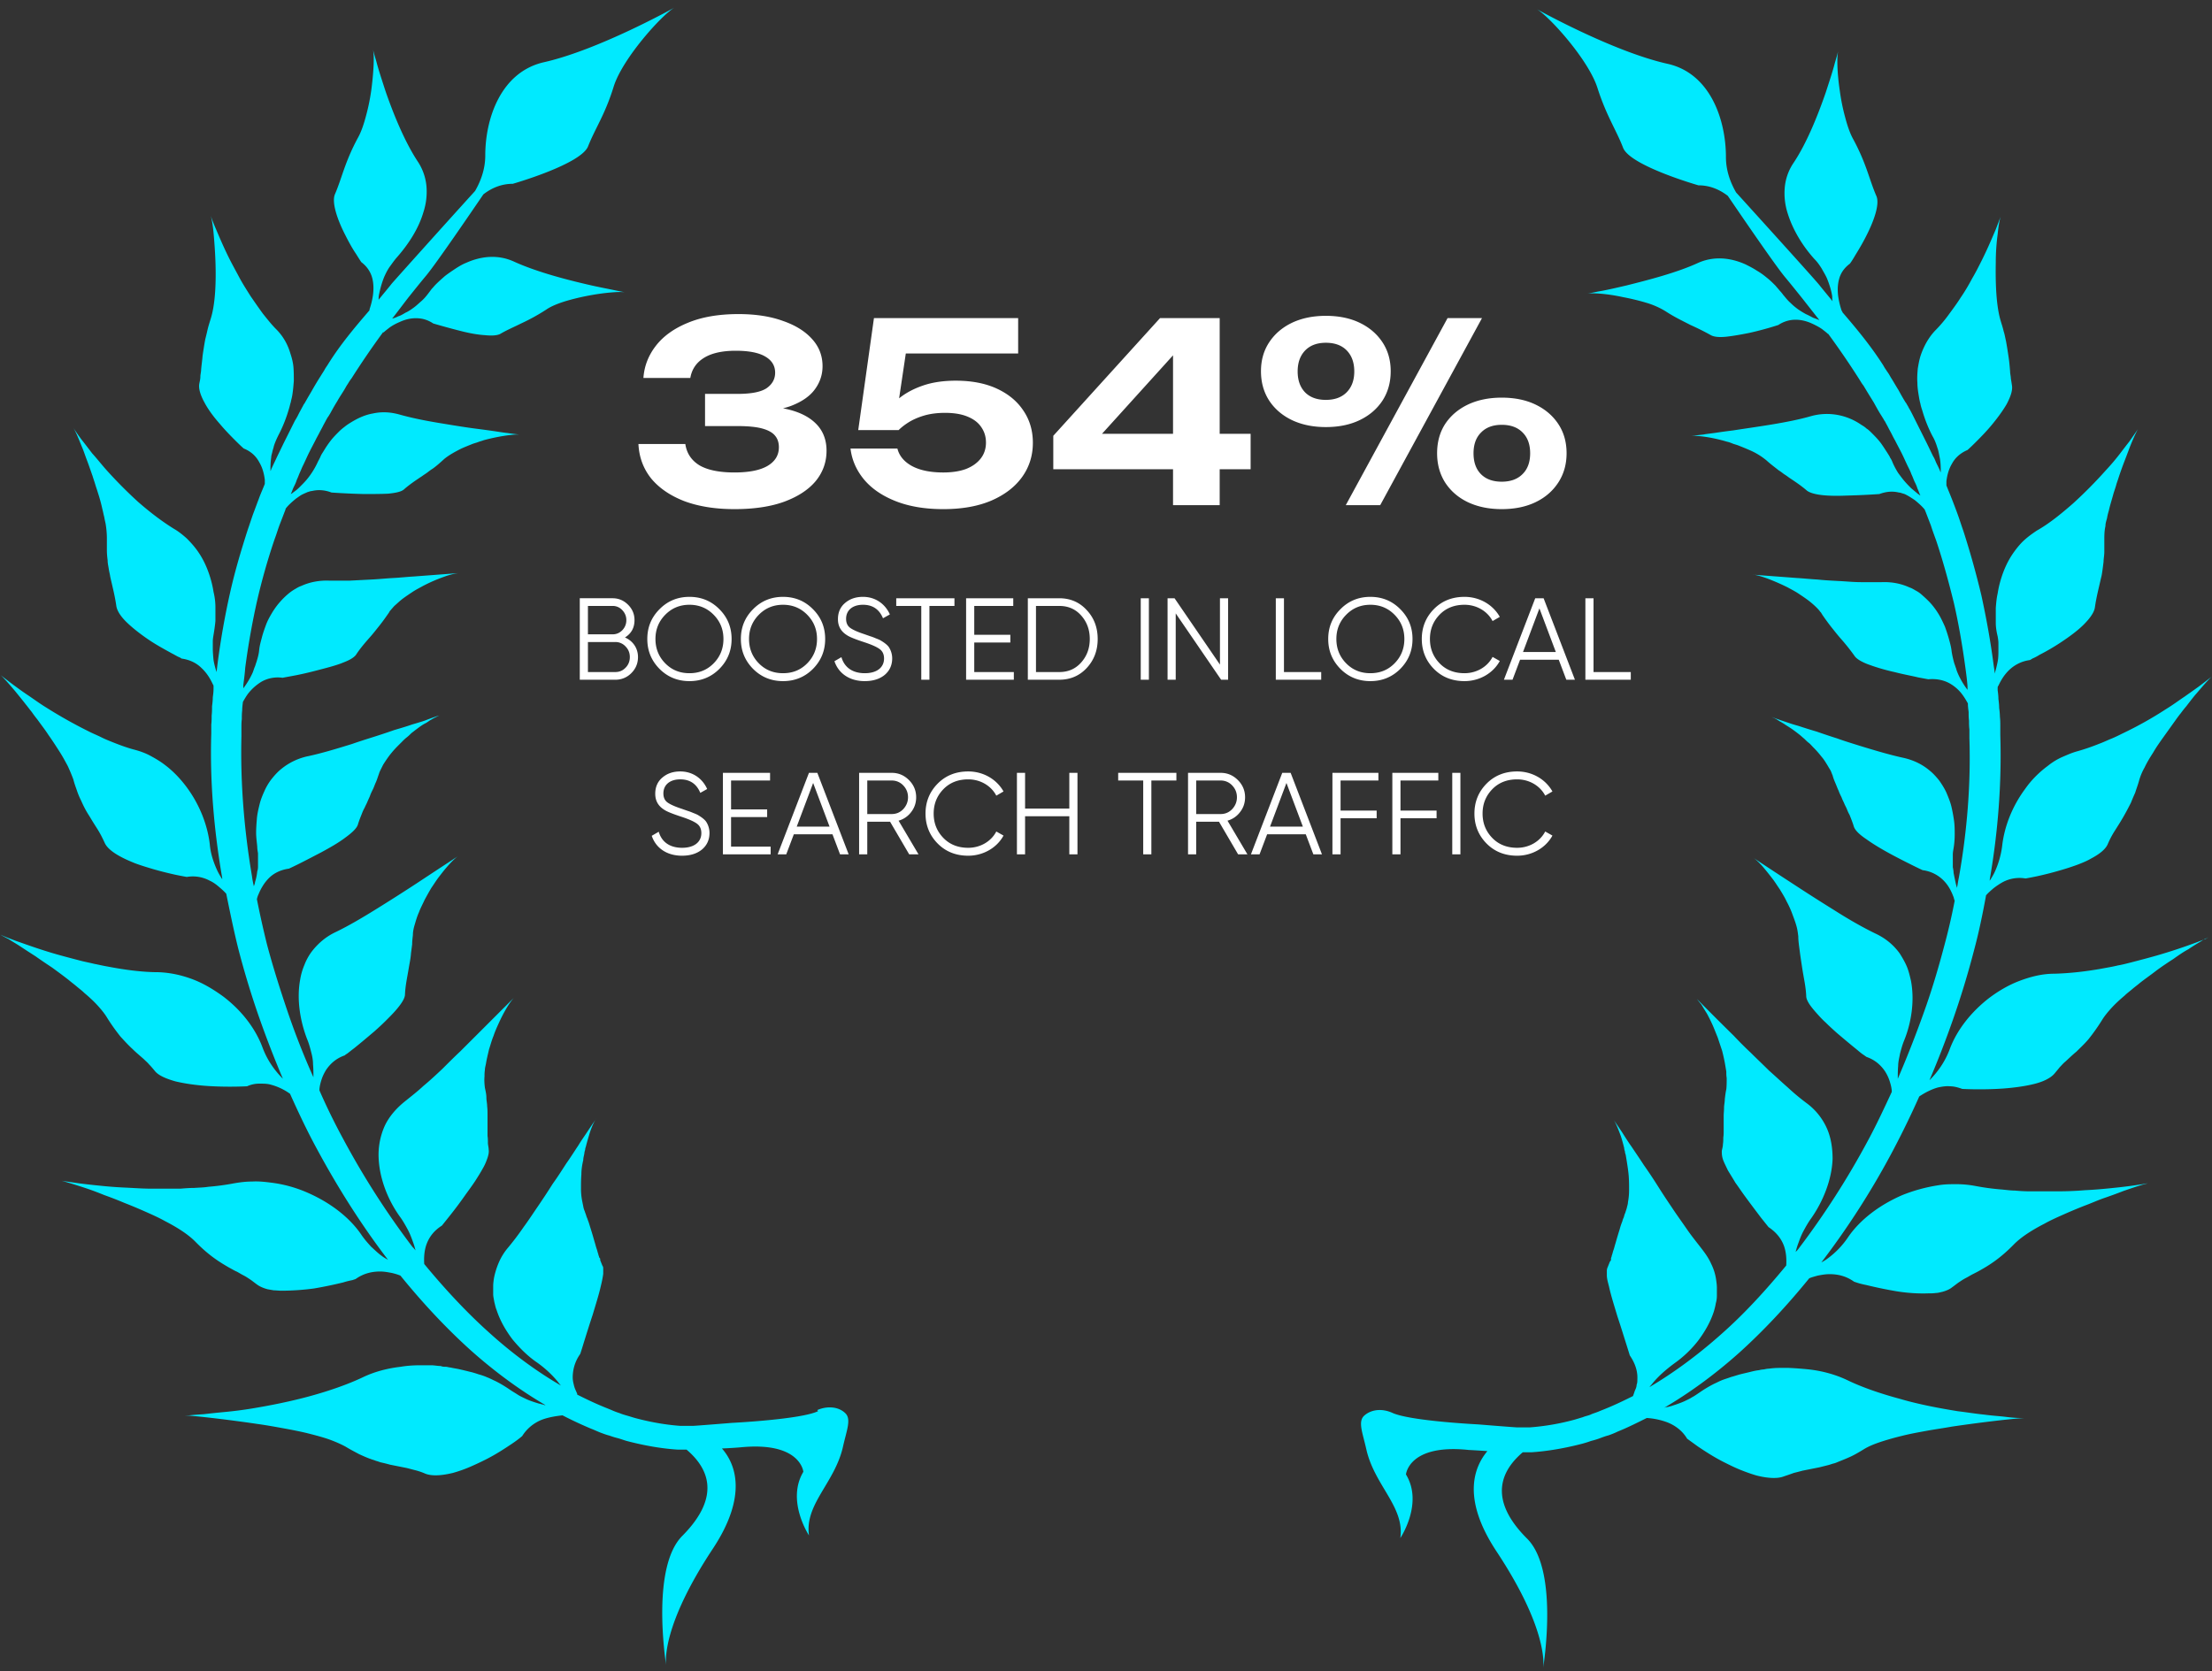
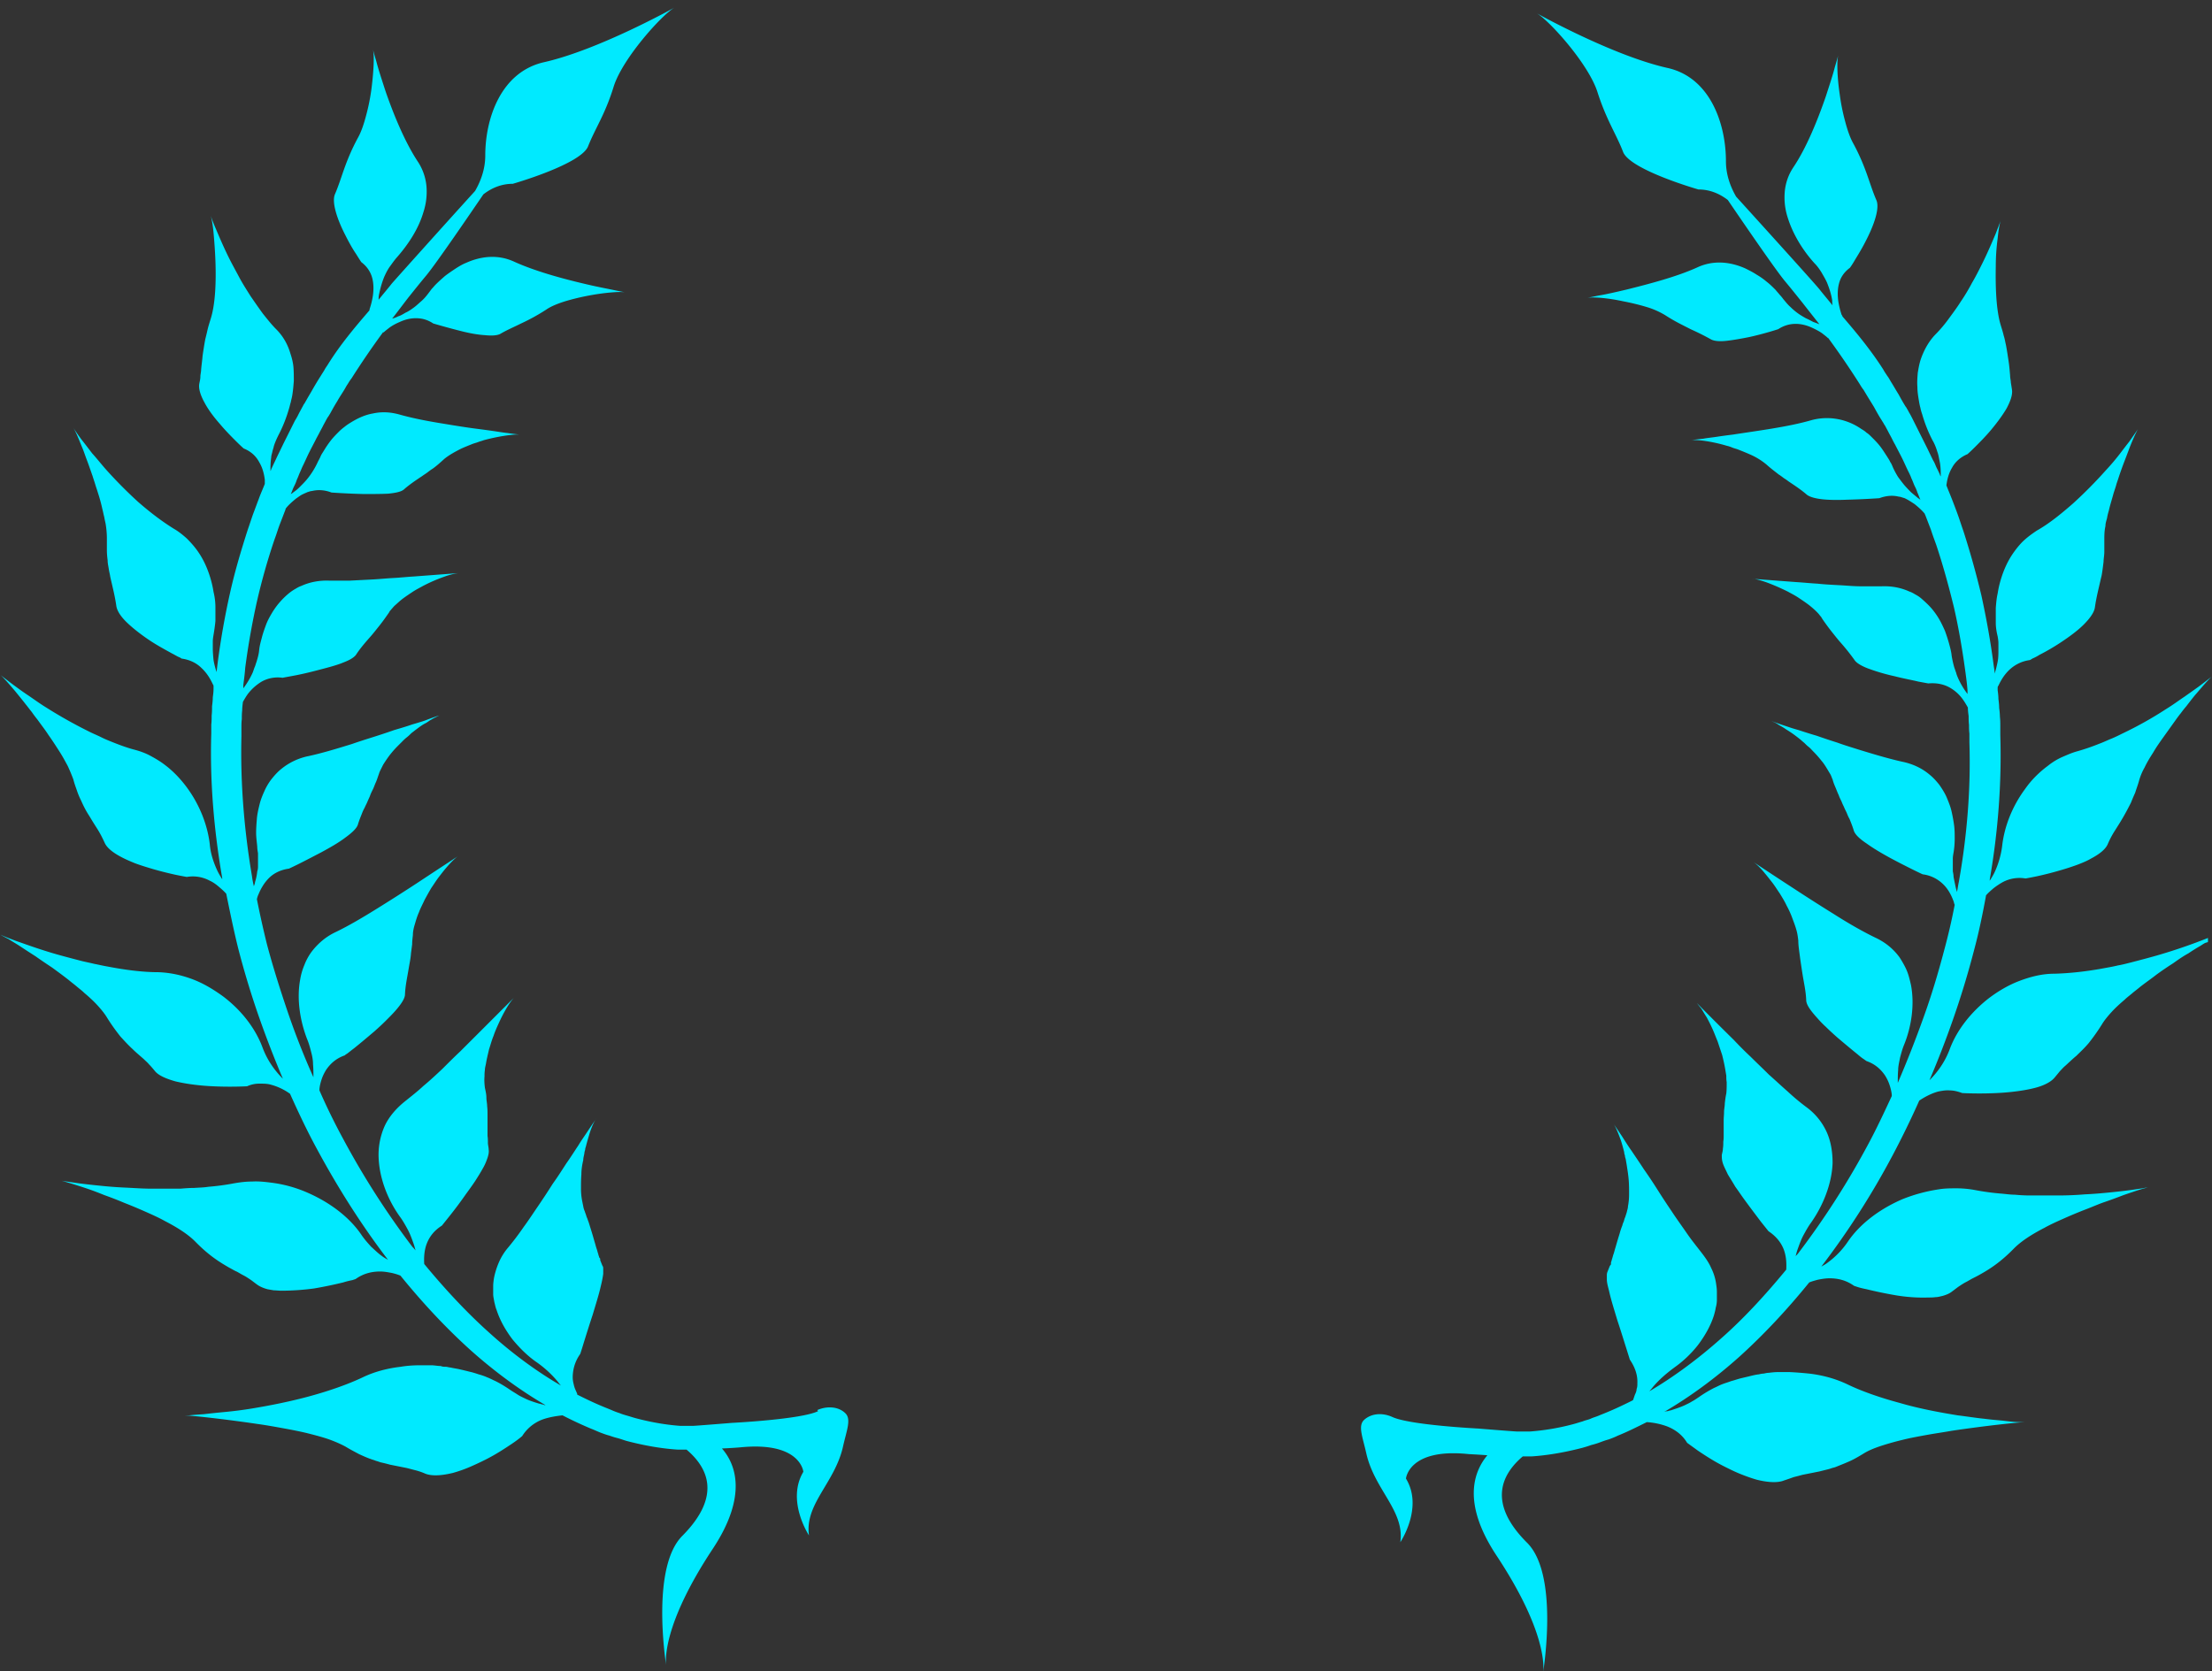
<svg xmlns="http://www.w3.org/2000/svg" width="266" height="201" fill="none">
  <rect width="100%" height="100%" fill="#333333" stroke="none" />
-   <path fill="#00EAFF" d="M265.514 112.818c-.317.136-.816.317-1.405.543a66.378 66.378 0 0 1-4.804 1.585c-.952.272-1.994.544-3.036.815-.544.136-1.043.272-1.587.363-.544.135-1.087.226-1.586.317-2.13.407-4.26.634-6.073.679-1.45 0-2.855.362-4.169.86-1.315.498-2.538 1.223-3.626 2.038-2.175 1.676-3.897 3.849-4.759 6.159-.589 1.585-1.495 2.808-2.447 3.759a114.44 114.44 0 0 0 2.81-7.246 103.85 103.85 0 0 0 2.538-8.333c.589-2.173 1.042-4.392 1.45-6.611v-.046c.272-.317.589-.588.907-.86a9.05 9.05 0 0 1 1.087-.725 4.294 4.294 0 0 1 2.765-.452s.544-.091 1.405-.272a41.178 41.178 0 0 0 3.127-.815 27.095 27.095 0 0 0 1.767-.589c.59-.226 1.133-.453 1.587-.725.951-.498 1.722-1.086 1.994-1.72a10.96 10.96 0 0 1 .861-1.63c.317-.499.634-.997.951-1.54.318-.544.635-1.133.998-1.857.136-.362.317-.77.498-1.178.136-.452.317-.905.453-1.404a6.964 6.964 0 0 1 .68-1.63c.272-.588.635-1.177 1.042-1.811.363-.634.816-1.268 1.269-1.902l1.36-1.902c.227-.317.453-.634.68-.906.226-.317.453-.589.68-.86.453-.589.861-1.132 1.269-1.585.77-.906 1.405-1.63 1.767-1.948 0 0-.589.453-1.541 1.178-.498.362-1.087.77-1.722 1.223-.68.452-1.405.996-2.221 1.494a45.038 45.038 0 0 1-5.257 2.944c-.453.226-.906.452-1.359.634-.454.18-.907.407-1.405.588a26.11 26.11 0 0 1-2.629.906c-.68.181-1.269.453-1.903.725a7.952 7.952 0 0 0-1.677 1.041c-1.043.77-1.994 1.721-2.719 2.763-1.541 2.083-2.493 4.483-2.765 6.838a10.603 10.603 0 0 1-.861 3.079c-.181.408-.408.77-.635 1.132v-.136c.997-5.751 1.451-11.638 1.269-17.39v-1.086c0-.362 0-.725-.045-1.087a8.66 8.66 0 0 0-.091-1.087c0-.362-.045-.724-.09-1.087 0-.362-.046-.724-.091-1.041v-.317c0-.09.045-.181.091-.227.317-.679.725-1.358 1.359-1.947a4.424 4.424 0 0 1 2.402-1.132s.136-.046.318-.181a5.49 5.49 0 0 0 .861-.453 25.581 25.581 0 0 0 2.628-1.54c.952-.634 1.949-1.358 2.674-2.083.725-.725 1.269-1.45 1.36-2.083.181-1.268.453-2.264.725-3.487.091-.317.136-.634.181-.951.046-.317.091-.68.136-1.042 0-.362.091-.77.091-1.222V64.95c0-.498 0-1.087.136-1.676 0-.317.09-.589.181-.906a7.13 7.13 0 0 1 .227-.95c.136-.635.362-1.314.543-1.993.091-.317.227-.68.318-.997.09-.362.226-.679.317-.996.227-.68.453-1.313.68-1.902.226-.588.453-1.177.634-1.675.408-1.042.771-1.812.997-2.22 0 0-.408.59-1.042 1.495-.363.453-.771.996-1.224 1.585a26.817 26.817 0 0 1-1.586 1.857 54.238 54.238 0 0 1-3.943 3.985c-1.45 1.268-2.9 2.445-4.351 3.26-.543.363-1.042.725-1.495 1.133-.453.407-.861.905-1.224 1.404-.725.996-1.223 2.083-1.586 3.26a12.505 12.505 0 0 0-.408 1.766c-.136.589-.181 1.178-.226 1.766v1.721c0 .589.09 1.132.226 1.676.045.272.091.543.091.815v.77c0 .498 0 .996-.091 1.449-.091.498-.226.996-.362 1.45 0-.363-.091-.77-.136-1.133-.363-2.808-.862-5.525-1.451-8.242a102.954 102.954 0 0 0-2.175-7.79c-.227-.633-.408-1.222-.635-1.856-.226-.634-.453-1.223-.679-1.811-.227-.59-.499-1.223-.725-1.812v-.498c.09-.725.271-1.45.679-2.128.363-.68.997-1.268 1.858-1.63 0 0 .363-.318.907-.861.544-.544 1.269-1.268 1.949-2.083.679-.815 1.359-1.721 1.858-2.581.453-.861.725-1.63.634-2.22-.045-.317-.09-.588-.136-.86 0-.272-.09-.543-.09-.86-.046-.544-.091-1.132-.182-1.721-.09-.589-.181-1.223-.317-1.948-.09-.362-.136-.724-.272-1.132-.09-.407-.226-.815-.362-1.268-.544-1.811-.635-4.528-.589-7.019 0-1.223.09-2.4.226-3.396.091-.951.227-1.721.363-2.129 0 0-.227.589-.589 1.54-.408.95-.952 2.264-1.677 3.713-.363.725-.725 1.45-1.179 2.22-.408.77-.861 1.539-1.359 2.264-.454.724-.997 1.449-1.496 2.128a16.142 16.142 0 0 1-1.586 1.857c-.816.86-1.36 1.902-1.722 2.943-.182.544-.272 1.087-.363 1.63-.045.544-.09 1.133-.045 1.676 0 .589.09 1.132.181 1.676.045.271.091.543.181.86.046.272.136.544.227.815a16.728 16.728 0 0 0 1.224 3.08c.272.453.453.95.589 1.404.09.226.136.453.181.679l.136.68c.091.588.091 1.131.091 1.63 0-.091-.091-.136-.091-.227-.136-.317-.272-.589-.408-.86-.136-.272-.226-.59-.408-.86-.272-.544-.544-1.133-.815-1.676l-.816-1.63-.408-.816-.408-.815c-.136-.272-.272-.543-.408-.77-.091-.136-.136-.272-.226-.407-.091-.136-.136-.272-.227-.363-.317-.498-.589-.996-.861-1.494-.317-.498-.589-.996-.907-1.495-.136-.226-.272-.498-.453-.724-.136-.227-.317-.453-.453-.725-1.496-2.355-3.263-4.483-4.94-6.43 0-.046 0-.09-.091-.181a10.034 10.034 0 0 1-.407-1.676c-.091-.68-.091-1.404.09-2.083.181-.725.589-1.359 1.314-1.902 0 0 .272-.362.635-.996.363-.59.861-1.404 1.314-2.31.907-1.766 1.677-3.85 1.224-4.846-.861-1.992-1.178-3.849-2.765-6.793-.408-.724-.725-1.675-.997-2.717a24.517 24.517 0 0 1-.634-3.17c-.317-2.128-.363-4.03-.181-4.755 0 0-.136.544-.408 1.45-.227.905-.635 2.128-1.088 3.532-.952 2.762-2.311 6.159-3.898 8.514a6.254 6.254 0 0 0-1.042 2.988 7.865 7.865 0 0 0 .363 3.08c.634 2.038 1.858 3.985 3.217 5.48.363.362.635.77.861 1.132.227.407.454.77.635 1.177.317.77.544 1.54.634 2.174 0 .226 0 .407.046.588-.544-.679-1.088-1.313-1.586-1.947-.544-.68-6.073-6.793-10.016-11.14-.68-1.178-1.224-2.627-1.224-4.257 0-4.438-1.858-10.099-7.07-11.23-6.617-1.495-15.681-6.567-15.681-6.567 1.496.86 6.209 6.068 7.297 9.464 1.087 3.397 2.266 5.072 3.082 7.2.815 2.175 9.064 4.53 9.064 4.53 1.359 0 2.538.498 3.535 1.267 1.45 2.129 5.71 8.378 6.888 9.782.68.815 1.405 1.721 2.13 2.627.635.815 1.315 1.675 1.995 2.536-.227-.09-.454-.181-.726-.272-.272-.136-.589-.317-.906-.453-.317-.181-.635-.362-.952-.589a7.413 7.413 0 0 1-.906-.77c-.317-.271-.589-.633-.861-.95a4.83 4.83 0 0 0-.453-.544c-.136-.181-.318-.362-.454-.543-.362-.363-.679-.68-1.087-.997a8.413 8.413 0 0 0-1.224-.86c-.408-.272-.861-.498-1.314-.725-1.813-.815-3.853-1.041-5.801-.135-2.493 1.132-5.801 1.992-8.521 2.671-1.359.317-2.537.59-3.399.725a55.71 55.71 0 0 1-1.359.272c.68-.136 2.492 0 4.351.407.951.181 1.903.408 2.809.68a9.666 9.666 0 0 1 2.266.996c1.179.77 2.176 1.223 3.037 1.675.906.408 1.631.77 2.447 1.223.408.227 1.088.272 1.904.181.815-.09 1.813-.271 2.719-.453 1.858-.407 3.49-.95 3.49-.95a3.725 3.725 0 0 1 2.084-.635c.68 0 1.36.182 1.949.453.589.272 1.088.544 1.405.815.363.272.544.453.544.453v-.045a98.94 98.94 0 0 1 3.807 5.57c.136.227.272.453.453.68l.408.679c.272.453.589.95.861 1.404.272.498.544.996.861 1.494.091.136.136.227.227.362.09.136.136.272.226.363.136.271.272.498.408.77.136.271.272.498.408.77.136.271.272.543.408.77.272.543.544 1.04.816 1.584.272.544.498 1.087.77 1.63.136.272.272.544.363.816.136.271.226.543.362.86.136.272.272.543.363.86.136.272.226.59.362.86-.09-.044-.181-.135-.272-.18l-.815-.68a15.035 15.035 0 0 1-.816-.86c-.272-.317-.499-.634-.771-.996a9.768 9.768 0 0 1-.634-1.178c-.091-.226-.181-.453-.317-.634-.091-.226-.227-.407-.363-.634-.272-.407-.544-.86-.861-1.268-.317-.407-.68-.77-1.042-1.132-.182-.181-.363-.362-.589-.498-.182-.181-.408-.317-.635-.453a7.303 7.303 0 0 0-2.81-1.177 7.113 7.113 0 0 0-3.218.136c-1.404.407-3.036.724-4.668.996-1.631.272-3.263.498-4.713.724-.725.091-1.405.182-1.994.272-.589.09-1.133.136-1.586.227-.907.09-1.45.18-1.45.18.725-.09 2.492.137 4.305.68.227.045.453.136.68.227.226.09.453.135.68.226.453.181.906.362 1.314.543a8.208 8.208 0 0 1 2.085 1.268c.498.453.997.816 1.45 1.178.227.136.453.317.634.453.227.135.408.271.59.407.815.544 1.495.996 2.175 1.585.363.272 1.042.453 1.903.544.861.09 1.904.09 2.946.045a87.037 87.037 0 0 0 3.852-.181c.862-.317 1.632-.363 2.357-.181.181 0 .363.09.544.136.181.045.317.135.499.226.317.181.589.362.861.543.498.408.951.816 1.223 1.178 0 .045 0 .09.046.136l.679 1.766c.182.589.408 1.177.635 1.811.816 2.446 1.495 4.936 2.13 7.518.589 2.58 1.042 5.253 1.405 7.97.091.68.181 1.359.226 2.038v.407a9.674 9.674 0 0 1-1.133-1.902c-.09-.226-.181-.407-.226-.634-.091-.226-.136-.407-.227-.634a12.823 12.823 0 0 1-.317-1.404c-.045-.498-.181-.996-.317-1.494a19.949 19.949 0 0 0-.499-1.54c-.226-.498-.453-.996-.725-1.449a8.77 8.77 0 0 0-.952-1.313c-.362-.408-.77-.77-1.178-1.132a3.563 3.563 0 0 0-.68-.453c-.226-.136-.453-.272-.725-.362-.997-.453-2.085-.68-3.354-.634h-2.492c-.861 0-1.722-.09-2.629-.136-.861-.046-1.767-.09-2.583-.181-.861-.046-1.677-.136-2.447-.181-3.037-.227-5.394-.408-5.394-.408.363 0 .998.181 1.768.453.725.272 1.586.634 2.493 1.087.407.226.861.453 1.269.724.407.272.815.544 1.178.815.362.272.725.59.997.86.136.137.272.273.408.454.045.09.136.135.181.226.045.09.091.136.136.227.408.588.771 1.086 1.133 1.54.363.452.68.86.997 1.222.68.77 1.224 1.45 1.768 2.219.136.181.362.362.679.543.318.181.726.363 1.133.499.862.316 1.949.633 2.992.86 1.042.272 2.084.453 2.809.634.726.136 1.224.226 1.224.226.952-.09 1.813.091 2.493.453a4.87 4.87 0 0 1 1.677 1.495c.226.317.408.634.589.95 0 .363.045.68.09 1.042 0 .362 0 .68.046 1.042 0 .362 0 .68.045 1.041v1.042c.181 5.525-.272 11.186-1.269 16.801-.091.408-.136.815-.227 1.223-.045-.181-.09-.317-.135-.498a59.386 59.386 0 0 1-.272-1.314c0-.226-.046-.453-.091-.679v-1.494c0-.272.045-.499.091-.77.09-.544.136-1.087.136-1.676 0-.543 0-1.132-.091-1.72a18.422 18.422 0 0 0-.317-1.676c-.136-.544-.363-1.087-.589-1.63-.227-.499-.544-.997-.862-1.45-.362-.453-.725-.86-1.178-1.223-.861-.724-1.949-1.268-3.263-1.54-1.632-.362-3.444-.905-5.212-1.448-.861-.272-1.767-.544-2.628-.86a78.258 78.258 0 0 1-2.448-.816 64.229 64.229 0 0 1-2.175-.68c-.317-.09-.635-.18-.907-.27l-.815-.273c-.952-.317-1.541-.543-1.541-.543.181.09.453.181.725.362.136.09.272.181.453.272.136.09.317.181.499.317.362.226.725.453 1.087.724.182.136.363.272.59.453.181.136.362.317.589.499.181.18.362.362.544.498.181.136.362.362.543.543.363.362.68.725.997 1.132.318.362.544.77.771 1.132.091.181.226.363.317.544.091.181.136.362.227.543.09.363.226.68.362.996.136.318.227.59.363.861.091.272.226.543.362.815.091.272.227.498.318.725.09.226.226.453.317.679.091.226.181.453.317.68.181.452.363.905.499 1.358.136.498.725 1.041 1.541 1.585.815.589 1.812 1.177 2.809 1.721.998.543 1.995 1.041 2.72 1.404.725.362 1.223.588 1.223.588a4.272 4.272 0 0 1 2.402 1.132c.589.544.997 1.268 1.269 1.993.091.181.091.362.182.543a74.354 74.354 0 0 1-1.269 5.48c-.726 2.762-1.541 5.48-2.493 8.106a134.018 134.018 0 0 1-3.082 7.835v-.136c0-.453 0-.906.045-1.404 0-.498.136-.996.227-1.495.136-.498.272-1.041.499-1.585.861-2.128 1.269-4.755.815-7.155-.136-.588-.272-1.177-.498-1.721-.227-.543-.544-1.086-.861-1.585-.725-.996-1.677-1.811-2.946-2.4-1.586-.77-3.308-1.766-4.94-2.807a236.843 236.843 0 0 1-4.759-3.035 595.313 595.313 0 0 1-5.03-3.305c.362.226.906.724 1.45 1.403.272.317.589.725.906 1.133.318.407.59.86.907 1.313.272.453.589.951.816 1.449.272.498.498.996.679 1.494.182.499.363.951.499 1.45.136.452.181.905.227 1.268 0 .407.045.769.09 1.132.046.362.091.679.136 1.041.091.634.181 1.223.272 1.812.181 1.132.408 2.083.453 3.17 0 .543.499 1.222 1.179 1.992.362.408.725.815 1.178 1.223.408.408.861.815 1.314 1.223.907.77 1.768 1.494 2.448 2.038.317.271.589.498.815.634.182.135.318.226.318.226 1.042.362 1.722.996 2.22 1.721.227.362.408.724.544 1.132.136.408.227.77.272 1.177v.182c-.906 1.947-1.813 3.894-2.81 5.751a98.189 98.189 0 0 1-8.384 13.088c-.091.135-.227.271-.363.407.091-.362.182-.679.318-1.041.181-.499.362-.997.634-1.495.272-.498.544-.996.906-1.494 1.405-1.993 2.493-4.619 2.584-7.156 0-1.268-.182-2.536-.68-3.668a7.597 7.597 0 0 0-2.493-3.079 26.972 26.972 0 0 1-2.22-1.857c-.726-.634-1.496-1.358-2.266-2.038-.726-.724-1.451-1.404-2.176-2.128a43.064 43.064 0 0 1-2.039-2.038c-2.538-2.491-4.442-4.438-4.442-4.438.136.181.318.408.544.679.182.317.408.68.635 1.042.226.407.453.86.68 1.358.226.499.407.997.634 1.54l.544 1.63c.136.544.272 1.133.362 1.676l.136.815c0 .272 0 .498.046.77 0 .498 0 .951-.046 1.359-.09.407-.136.815-.181 1.177 0 .362-.091.725-.091 1.042 0 .362-.045.679-.045.996v1.766c0 .272 0 .543-.045.815 0 .272 0 .544-.046.815 0 .272-.09.544-.135.815 0 .272 0 .589.135.997.136.407.363.815.59 1.313.272.453.589.951.906 1.494.363.499.725 1.042 1.088 1.54.725.997 1.45 1.947 1.994 2.672l.906 1.132c.952.634 1.541 1.404 1.858 2.265.272.769.318 1.585.272 2.354-2.538 3.08-5.121 5.888-7.795 8.242-2.946 2.627-5.891 4.755-8.656 6.386.136-.181.272-.317.408-.498.68-.816 1.541-1.585 2.583-2.355a13.482 13.482 0 0 0 2.855-2.717c.816-1.087 1.496-2.265 1.904-3.533.09-.317.181-.634.226-.951.091-.317.136-.634.136-.951v-.951c0-.317-.045-.634-.09-.951a6.158 6.158 0 0 0-.589-1.902c-.272-.634-.68-1.222-1.133-1.811-.59-.77-1.224-1.54-1.813-2.4-.589-.861-1.224-1.721-1.813-2.627a86.136 86.136 0 0 1-1.722-2.627 57.638 57.638 0 0 0-1.632-2.445c-.498-.77-.997-1.494-1.45-2.174-.453-.634-.816-1.222-1.133-1.721-.635-.951-1.042-1.539-1.042-1.539.271.407.543 1.087.861 1.947.136.408.272.906.408 1.449 0 .136.045.272.09.408 0 .136.045.271.091.407l.136.815c.09.589.181 1.133.226 1.721.046.589.046 1.133.046 1.676a7.67 7.67 0 0 1-.136 1.494c0 .227-.091.453-.136.68-.046.181-.136.407-.182.588-.09.182-.135.363-.181.544a2.22 2.22 0 0 0-.181.498 7.683 7.683 0 0 0-.317.951 55.284 55.284 0 0 0-.499 1.676c-.09.271-.136.498-.226.769-.091.227-.136.499-.227.725 0 .136-.091.226-.091.362v.181l-.136.182-.272.679c-.045.09-.09.272-.09.407v.544c0 .407.136.86.272 1.404.226 1.041.634 2.309.997 3.532.408 1.223.77 2.4 1.042 3.261.272.86.453 1.449.453 1.449.68.996.952 1.947.907 2.853 0 .226 0 .453-.091.679 0 .226-.091.453-.181.634-.091.226-.136.408-.227.634 0 0 0 .045-.045.091-1.088.543-2.13 1.041-3.127 1.449-.317.136-.68.271-.997.407-.318.136-.68.227-.952.363-.317.135-.634.181-.952.317-.317.09-.589.181-.906.271a28.261 28.261 0 0 1-5.484.951H182.487c-.317 0-4.759-.362-4.759-.362s-8.248-.408-10.333-1.404c-1.133-.498-2.447-.453-3.354.362-.77.725-.181 2.038.272 4.076.997 4.348 4.623 6.884 4.079 10.642 0 0 2.81-4.166.68-7.653 0 0 .317-3.713 7.568-2.944 0 0 .998.046 2.221.136-1.586 1.902-3.127 5.661 1.088 12.046 6.028 9.103 5.71 13.45 5.62 14.084.136-.996 1.812-11.91-1.949-15.623-4.895-4.891-2.901-8.333-.499-10.371h1.088c1.405-.09 3.535-.362 6.118-1.041.318-.091.635-.182.997-.317.363-.091.68-.182 1.043-.317.362-.136.725-.272 1.087-.363.363-.136.726-.271 1.088-.453 1.133-.452 2.311-1.041 3.49-1.63a8.748 8.748 0 0 1 2.402.498c.951.363 1.858.997 2.447 1.993l1.314.951c.816.543 1.904 1.268 3.173 1.902.634.317 1.269.634 1.949.906.679.271 1.314.498 1.948.679 1.269.317 2.493.407 3.263.09a33.16 33.16 0 0 0 1.179-.407c.362-.091.725-.181 1.042-.272l2.04-.407 1.087-.272c.182-.045.408-.136.589-.181.227-.046.408-.136.635-.227.453-.181.906-.362 1.405-.588.498-.227 1.042-.544 1.631-.906.59-.362 1.269-.634 2.085-.906a34.973 34.973 0 0 1 2.583-.724c.907-.227 1.904-.408 2.901-.589.997-.181 1.994-.317 2.991-.498 3.988-.589 7.704-.997 8.838-1.042h-.635c-.408 0-.997-.045-1.722-.136-.725-.09-1.586-.136-2.583-.271-.952-.091-2.04-.272-3.173-.408-2.221-.362-4.668-.815-6.979-1.494-2.357-.634-4.578-1.404-6.345-2.265-1.45-.679-2.991-1.087-4.577-1.268a43.183 43.183 0 0 0-2.402-.181h-1.224a9.42 9.42 0 0 0-1.178.091c-.182 0-.408.045-.59.09a2.68 2.68 0 0 0-.589.091c-.408.045-.77.136-1.133.226-.362.091-.77.181-1.133.272-.362.091-.725.226-1.087.317-.363.136-.68.226-1.043.362-.362.136-.68.317-.997.453a14.74 14.74 0 0 0-1.813 1.087c-.272.181-.589.408-.861.543-.272.182-.589.317-.861.453-.589.272-1.178.453-1.722.634-.136 0-.272.091-.408.091-.136 0-.227.045-.363.09 2.946-1.72 6.028-3.939 9.065-6.657 2.855-2.581 5.665-5.57 8.384-8.921.317-.136.68-.226.997-.317.453-.09.952-.181 1.45-.181.997 0 1.994.226 2.946.906l.408.136c.272.09.634.181 1.088.271a50.65 50.65 0 0 0 3.489.725c1.315.226 2.719.317 3.943.272.317 0 .589 0 .907-.046.271 0 .543-.09.77-.136.499-.135.906-.317 1.178-.543.318-.226.59-.453.861-.634.272-.181.544-.362.816-.498.272-.136.544-.317.816-.453.272-.136.544-.272.861-.453 1.133-.634 2.447-1.449 4.124-3.17.861-.86 2.13-1.675 3.626-2.445.725-.408 1.541-.77 2.357-1.133a58.02 58.02 0 0 1 2.492-1.041c.861-.317 1.632-.679 2.447-.951a61.312 61.312 0 0 0 2.221-.815c1.314-.453 2.402-.815 2.901-.906 0 0-.227 0-.59.091-.362.045-.906.135-1.586.226s-1.495.181-2.402.272c-.906.09-1.903.181-2.946.226a39.381 39.381 0 0 1-3.308.136h-3.444a19.44 19.44 0 0 1-1.677-.091c-.544 0-1.133-.09-1.677-.135a29.105 29.105 0 0 1-3.036-.408 12.401 12.401 0 0 0-2.267-.226c-.77 0-1.495 0-2.266.135a19.513 19.513 0 0 0-4.305 1.178c-2.719 1.177-5.076 2.943-6.526 5.072a10.224 10.224 0 0 1-2.493 2.581c-.226.181-.498.317-.725.453a96.242 96.242 0 0 0 8.611-13.45 108.16 108.16 0 0 0 3.172-6.521c.68-.453 1.451-.86 2.266-1.087.454-.09.952-.181 1.405-.136.499 0 .997.136 1.496.317 0 0 2.311.136 4.895-.045 1.269-.091 2.628-.272 3.716-.543 1.133-.272 2.039-.725 2.493-1.268.226-.272.453-.544.634-.77.227-.227.408-.453.634-.634.454-.408.862-.815 1.36-1.223.453-.453.952-.906 1.45-1.494a24.227 24.227 0 0 0 1.632-2.31c.272-.453.68-.951 1.133-1.449.453-.498.997-.996 1.586-1.495.272-.271.589-.498.907-.769.317-.272.634-.499.951-.77.635-.498 1.36-.997 1.994-1.495.68-.498 1.36-.951 1.994-1.358.635-.453 1.224-.861 1.813-1.178a22.306 22.306 0 0 1 1.451-.905c.407-.272.725-.453.951-.544 0 0-.181.091-.498.227l.453-.136ZM98.373 169.74c-2.085.996-10.333 1.403-10.333 1.403s-4.442.363-4.759.363h-1.45c-1.27-.091-3.127-.317-5.484-.951-.317-.091-.59-.181-.906-.272-.318-.091-.635-.181-.952-.317a8.225 8.225 0 0 1-.952-.362c-.317-.136-.68-.272-.997-.408-.997-.407-2.04-.906-3.127-1.449v-.091c-.09-.226-.181-.407-.272-.634-.09-.226-.136-.452-.181-.634a3.474 3.474 0 0 1-.09-.679c0-.906.226-1.902.905-2.853 0 0 .182-.543.454-1.449.272-.86.634-2.038 1.042-3.261.363-1.222.77-2.49.997-3.532.136-.543.227-1.041.272-1.404v-.543c0-.181 0-.317-.09-.408l-.273-.679v-.181l-.135-.181c0-.136-.091-.227-.091-.363-.09-.226-.136-.498-.227-.724-.09-.272-.136-.498-.226-.77a58.21 58.21 0 0 0-.499-1.676c-.09-.271-.181-.634-.317-.951-.045-.181-.136-.317-.181-.498-.046-.181-.136-.362-.182-.543a2.243 2.243 0 0 1-.18-.589l-.137-.679a7.634 7.634 0 0 1-.136-1.495c0-.543 0-1.087.046-1.675 0-.589.09-1.132.226-1.721 0-.272.09-.544.136-.815 0-.136.045-.272.09-.408 0-.136.046-.272.091-.407.136-.544.272-.997.408-1.45.272-.905.59-1.585.861-1.947 0 0-.408.589-1.042 1.54-.317.498-.725 1.041-1.133 1.721-.453.679-.907 1.404-1.45 2.173-.499.77-1.043 1.631-1.632 2.446a86.78 86.78 0 0 1-1.722 2.626c-.59.861-1.178 1.767-1.813 2.627-.589.861-1.178 1.63-1.813 2.4a7.083 7.083 0 0 0-1.133 1.812 9.241 9.241 0 0 0-.589 1.902c-.045.317-.09.634-.09.951v.951c0 .317.09.634.136.951.09.317.135.634.271.951.408 1.268 1.088 2.445 1.904 3.532.86 1.042 1.813 1.993 2.855 2.717a13.038 13.038 0 0 1 2.583 2.355c.136.181.272.362.408.498-2.81-1.63-5.755-3.759-8.656-6.385-2.629-2.355-5.257-5.163-7.795-8.242-.045-.77 0-1.585.272-2.355.317-.86.86-1.63 1.858-2.264l.906-1.133a51.492 51.492 0 0 0 1.994-2.671c.363-.499.726-.997 1.088-1.54.317-.498.635-.996.907-1.495.272-.452.453-.905.589-1.313.136-.407.181-.724.136-.996 0-.272-.091-.544-.091-.815 0-.272 0-.544-.045-.815v-2.582c0-.317 0-.634-.046-.996 0-.362-.09-.679-.09-1.042 0-.362-.09-.769-.181-1.177-.046-.408-.091-.86-.046-1.359 0-.226 0-.498.045-.769 0-.272.091-.544.136-.816.091-.543.227-1.086.363-1.675.181-.544.317-1.087.544-1.63.181-.544.408-1.042.634-1.54.227-.498.454-.951.68-1.359.227-.407.453-.77.635-1.041.226-.317.407-.544.543-.68l-4.441 4.438-2.04 2.038c-.724.68-1.45 1.404-2.175 2.129-.725.679-1.495 1.404-2.266 2.038-.725.679-1.495 1.268-2.22 1.856-1.133.906-1.995 1.948-2.493 3.08a8.518 8.518 0 0 0-.68 3.668c.09 2.536 1.133 5.162 2.583 7.155.363.498.635.996.907 1.494.272.499.453.997.634 1.495.136.362.227.679.318 1.042a2.934 2.934 0 0 0-.363-.408 98.18 98.18 0 0 1-8.384-13.088 74.963 74.963 0 0 1-2.81-5.751v-.181c.045-.408.136-.77.272-1.178.136-.407.317-.769.544-1.132.498-.724 1.178-1.358 2.22-1.721 0 0 .09-.09.317-.226.182-.136.454-.362.816-.634.68-.543 1.541-1.268 2.448-2.038.453-.407.906-.815 1.314-1.223.408-.407.816-.815 1.178-1.222.68-.77 1.178-1.495 1.178-1.993.046-1.087.272-2.038.454-3.17.09-.543.226-1.132.272-1.811.045-.317.09-.68.136-1.042 0-.362.045-.724.09-1.132 0-.408.09-.815.227-1.268.136-.453.272-.951.498-1.449.182-.498.454-.996.68-1.495.272-.498.544-.996.816-1.449.317-.453.59-.905.906-1.313.318-.408.59-.77.907-1.132.589-.679 1.088-1.178 1.45-1.404 0 0-2.22 1.449-5.03 3.306-1.45.951-3.082 1.992-4.76 3.034-1.676 1.042-3.353 2.038-4.94 2.808-1.268.588-2.22 1.449-2.945 2.4a6.69 6.69 0 0 0-.861 1.585 7.493 7.493 0 0 0-.499 1.721c-.453 2.4 0 5.026.816 7.155.227.543.363 1.041.499 1.585.136.498.226.996.226 1.494.046.498.046.951.046 1.404v.136a90.803 90.803 0 0 1-3.082-7.834c-.907-2.672-1.768-5.389-2.493-8.107a118.696 118.696 0 0 1-1.223-5.479c.045-.181.09-.362.18-.544.273-.679.68-1.403 1.27-1.992.589-.589 1.405-.996 2.402-1.132 0 0 .498-.227 1.224-.589.725-.362 1.676-.86 2.719-1.404.997-.543 2.04-1.132 2.81-1.721.815-.588 1.404-1.132 1.54-1.585.136-.453.318-.906.499-1.358a4.57 4.57 0 0 1 .317-.68c.09-.226.227-.453.318-.679.09-.226.226-.498.317-.724.09-.272.226-.544.362-.816.136-.271.227-.588.363-.86.136-.317.226-.634.362-.996.046-.181.136-.363.227-.544l.272-.543c.227-.362.498-.77.77-1.132.318-.408.635-.77.997-1.133.182-.18.363-.362.544-.543a5.43 5.43 0 0 1 .544-.498c.181-.136.363-.317.544-.498.181-.136.408-.317.59-.453.362-.272.724-.544 1.087-.725.181-.09.362-.226.498-.317.136-.09.318-.18.454-.271l.725-.363s-.59.181-1.541.544c-.227.09-.499.18-.816.272-.272.09-.59.18-.906.271-.635.227-1.405.453-2.176.68-.77.271-1.586.543-2.447.815-.861.271-1.722.543-2.629.86-1.767.544-3.535 1.087-5.212 1.45a7.536 7.536 0 0 0-3.263 1.539c-.453.362-.815.77-1.178 1.223a6.787 6.787 0 0 0-.861 1.449c-.227.498-.453 1.041-.59 1.63-.135.543-.271 1.132-.316 1.676-.046.588-.091 1.132-.091 1.721 0 .543.09 1.132.136 1.675 0 .272.045.498.09.77v1.494c0 .227 0 .453-.09.68a6.142 6.142 0 0 1-.272 1.313c0 .181-.09.317-.136.498-.09-.407-.181-.815-.227-1.223-.951-5.615-1.404-11.276-1.269-16.8v-1.042c0-.363 0-.68.046-1.042 0-.317 0-.68.045-1.041 0-.363.045-.68.09-1.042.182-.317.363-.634.59-.95a6.002 6.002 0 0 1 1.677-1.495 4 4 0 0 1 2.492-.453s.499-.09 1.224-.227c.77-.136 1.768-.362 2.81-.634 1.042-.271 2.13-.543 2.991-.86.453-.181.816-.317 1.133-.498.317-.181.544-.362.68-.544.498-.77 1.088-1.449 1.767-2.219.318-.362.635-.77.997-1.222.363-.453.726-.951 1.133-1.54a.99.99 0 0 0 .136-.227c.046-.09.136-.135.182-.226.136-.136.272-.317.407-.453.318-.272.635-.589.998-.86.362-.272.77-.544 1.178-.815.408-.272.861-.498 1.269-.725a18.972 18.972 0 0 1 2.492-1.087c.726-.271 1.36-.407 1.768-.453 0 0-2.357.181-5.393.408-.77.045-1.586.136-2.447.181-.816.045-1.723.136-2.584.181-.86.046-1.767.09-2.628.136H39.592c-1.224-.045-2.357.181-3.354.634-.271.09-.498.227-.725.362a5.917 5.917 0 0 0-.68.453 9.226 9.226 0 0 0-1.178 1.132c-.362.408-.68.86-.952 1.314-.272.453-.544.95-.725 1.449-.181.498-.362.996-.498 1.54-.136.498-.272.996-.317 1.494-.046.498-.182.95-.318 1.404-.09.226-.136.453-.226.634-.091.226-.136.407-.227.634a9.592 9.592 0 0 1-1.133 1.902v-.408c.09-.68.181-1.358.227-2.038a91.432 91.432 0 0 1 1.405-7.97 76.148 76.148 0 0 1 2.13-7.517c.226-.59.407-1.223.634-1.812l.68-1.766s0-.09.045-.136c.272-.362.725-.77 1.224-1.177.272-.181.544-.408.861-.544.181-.09.317-.136.498-.226.182-.045.363-.136.544-.136.726-.181 1.541-.136 2.357.181 0 0 1.858.136 3.898.181.997 0 2.039 0 2.945-.045.861-.09 1.587-.226 1.904-.543.68-.59 1.36-1.042 2.175-1.585.181-.136.408-.272.59-.408.18-.136.407-.317.634-.453.453-.317.906-.724 1.405-1.177.544-.453 1.269-.86 2.085-1.268.407-.181.86-.363 1.314-.544.227-.09.453-.136.68-.226.226-.09.453-.136.68-.227 1.858-.498 3.58-.724 4.305-.679 0 0-.544-.045-1.45-.181-.454-.045-.997-.136-1.587-.226-.634-.091-1.314-.182-1.994-.272-1.45-.181-3.081-.453-4.713-.725-1.632-.271-3.218-.588-4.668-.996-1.133-.317-2.175-.362-3.218-.136-1.042.181-1.948.634-2.81 1.178a5.496 5.496 0 0 0-.634.452 5.728 5.728 0 0 0-.59.499c-.362.362-.724.724-1.042 1.132-.317.407-.589.815-.86 1.268-.137.226-.273.407-.363.634-.09.226-.227.453-.317.634a9.495 9.495 0 0 1-1.36 2.174c-.272.316-.544.588-.816.86a5.4 5.4 0 0 1-.816.68.948.948 0 0 1-.272.18c.136-.271.227-.588.363-.86.136-.272.272-.544.362-.86.136-.272.227-.544.363-.861.136-.272.227-.543.363-.815.272-.544.498-1.087.77-1.63.272-.544.544-1.042.816-1.585.136-.272.272-.498.408-.77.136-.272.272-.498.408-.77.136-.272.272-.498.407-.77.091-.136.136-.272.227-.362.09-.136.136-.227.227-.363.272-.498.544-.996.86-1.494.273-.498.59-.951.862-1.404.136-.226.272-.498.408-.68.136-.226.272-.452.453-.678a98.993 98.993 0 0 1 3.807-5.57l.045.045s.181-.181.544-.453c.317-.272.861-.589 1.405-.815.59-.272 1.224-.453 1.949-.453.725 0 1.405.181 2.085.634 0 0 1.676.498 3.49.95.906.227 1.903.408 2.718.454.816.09 1.541.045 1.904-.181.77-.453 1.54-.77 2.447-1.223a24.263 24.263 0 0 0 3.037-1.676c.589-.407 1.405-.724 2.266-.996a28.239 28.239 0 0 1 2.81-.68c1.903-.362 3.67-.497 4.35-.407 0 0-.498-.09-1.36-.272-.86-.18-2.084-.407-3.398-.724-2.72-.634-6.028-1.54-8.52-2.672-1.95-.906-3.989-.68-5.802.136-.453.181-.906.453-1.314.724-.408.272-.816.544-1.224.86-.362.318-.725.635-1.087.997-.181.181-.317.362-.499.544l-.408.543c-.272.362-.544.68-.86.951-.318.272-.59.543-.907.77-.317.226-.635.453-.952.589-.317.18-.589.362-.906.452a2.897 2.897 0 0 1-.725.272c.68-.86 1.314-1.72 1.948-2.536.725-.906 1.45-1.811 2.13-2.626 1.179-1.404 5.439-7.654 6.89-9.782.996-.77 2.175-1.268 3.534-1.268 0 0 8.249-2.355 9.064-4.529.861-2.174 2.04-3.804 3.082-7.2 1.088-3.397 5.801-8.605 7.297-9.465 0 0-9.064 5.072-15.681 6.567-5.212 1.177-7.07 6.792-7.07 11.23 0 1.63-.544 3.08-1.224 4.257-3.943 4.348-9.426 10.461-10.016 11.14-.498.635-1.042 1.269-1.586 1.948 0-.181 0-.362.045-.589.136-.68.318-1.404.635-2.174.181-.407.362-.77.634-1.177.272-.362.544-.77.861-1.132 1.36-1.54 2.63-3.442 3.218-5.48a7.886 7.886 0 0 0 .363-3.08 6.414 6.414 0 0 0-1.043-2.988c-1.586-2.4-2.945-5.751-3.897-8.514-.453-1.404-.861-2.626-1.088-3.532-.272-.906-.408-1.45-.408-1.45.182.725.09 2.627-.181 4.756a24.535 24.535 0 0 1-.635 3.17c-.271 1.041-.589 1.992-.997 2.717-1.586 2.944-1.903 4.8-2.764 6.793-.408.996.317 3.08 1.224 4.845.453.906.906 1.721 1.314 2.31.362.589.634.996.634.996.725.544 1.133 1.223 1.315 1.902.18.68.18 1.404.09 2.083a9.065 9.065 0 0 1-.408 1.676c0 .09 0 .136-.045.181-1.677 1.947-3.444 4.03-4.94 6.43-.136.227-.317.454-.453.725-.136.227-.317.498-.453.725-.317.498-.59.95-.907 1.494-.272.498-.589.997-.86 1.495-.091.136-.137.271-.227.362-.091.136-.136.272-.227.408-.136.271-.272.498-.408.77a7.304 7.304 0 0 1-.453.815l-.408.815-.816 1.63c-.272.544-.544 1.132-.816 1.676-.135.271-.271.588-.407.86-.136.272-.272.589-.408.86 0 .091-.046.136-.09.227 0-.498 0-1.042.09-1.63 0-.227.09-.453.136-.68.045-.226.136-.453.181-.679.136-.453.363-.951.59-1.404.498-.95.906-1.992 1.223-3.08.09-.271.136-.543.226-.814.046-.272.136-.544.182-.86.09-.544.136-1.133.181-1.676 0-.59 0-1.133-.045-1.676-.046-.543-.182-1.087-.363-1.63-.317-1.087-.861-2.083-1.722-2.944-.544-.543-1.042-1.177-1.586-1.857-.499-.679-.997-1.403-1.496-2.128-.453-.725-.952-1.494-1.36-2.264-.407-.77-.815-1.495-1.178-2.22-.725-1.448-1.269-2.762-1.677-3.713-.408-.95-.589-1.54-.589-1.54.136.408.272 1.178.363 2.129.09.996.181 2.174.226 3.396.091 2.491 0 5.208-.589 7.02-.136.453-.272.86-.362 1.268-.091.407-.182.77-.272 1.132-.136.724-.227 1.358-.318 1.947-.045.589-.136 1.178-.18 1.721 0 .272-.091.543-.091.86 0 .272-.091.59-.137.86-.09.59.182 1.405.635 2.22.453.86 1.133 1.766 1.858 2.581.68.815 1.405 1.54 1.949 2.083.544.544.906.86.906.86.907.363 1.496.952 1.859 1.631.407.68.589 1.404.68 2.129v.498c-.227.588-.5 1.177-.726 1.811-.226.589-.453 1.223-.68 1.812-.226.634-.408 1.222-.634 1.856-.816 2.536-1.586 5.117-2.175 7.79a94.66 94.66 0 0 0-1.45 8.241c-.046.363-.091.77-.137 1.133-.136-.453-.272-.906-.362-1.45-.046-.453-.09-.95-.09-1.449v-.77c0-.271.044-.543.09-.815.09-.543.181-1.132.226-1.675v-1.721a7.86 7.86 0 0 0-.226-1.766 12.408 12.408 0 0 0-.408-1.766c-.363-1.178-.861-2.265-1.586-3.261-.363-.498-.77-.951-1.224-1.404-.453-.407-.952-.815-1.496-1.132-1.404-.86-2.9-1.993-4.35-3.26a54.314 54.314 0 0 1-3.943-3.986c-.59-.68-1.088-1.313-1.587-1.857-.453-.588-.86-1.132-1.223-1.584a22.006 22.006 0 0 1-1.042-1.495c.226.362.589 1.177.997 2.219.226.498.407 1.087.634 1.676.227.588.453 1.268.68 1.902.09.317.226.679.317.996.09.317.227.68.317.996.227.68.408 1.359.544 1.993.09.317.136.634.227.95.045.318.136.635.181.907.09.588.136 1.132.136 1.675v1.404c0 .453.045.86.09 1.223 0 .362.091.724.137 1.041.045.317.136.634.18.951.273 1.223.545 2.22.726 3.487.09.634.59 1.359 1.36 2.083.77.725 1.722 1.45 2.674 2.084.951.633 1.903 1.132 2.628 1.54.363.18.635.362.861.452.227.09.317.181.317.181.997.136 1.813.544 2.402 1.132.635.59 1.043 1.268 1.36 1.948.045.09.09.135.09.226v.317c0 .362-.045.725-.09 1.042 0 .362-.045.724-.09 1.087 0 .362 0 .724-.046 1.086 0 .363 0 .725-.045 1.087v1.087c-.181 5.751.317 11.593 1.314 17.39v.136c-.227-.363-.453-.725-.634-1.132-.408-.906-.77-1.948-.861-3.08-.272-2.31-1.224-4.755-2.765-6.838-.77-1.042-1.677-1.993-2.72-2.762-.543-.408-1.087-.725-1.676-1.042-.59-.317-1.224-.544-1.904-.725-.86-.226-1.722-.543-2.628-.905-.453-.181-.907-.363-1.36-.59-.453-.226-.906-.407-1.36-.633A57.115 57.115 0 0 1 5.557 85.1c-.815-.498-1.54-1.041-2.22-1.494-.68-.453-1.224-.86-1.722-1.223C.662 81.66.073 81.206.073 81.206c.362.317.997 1.041 1.767 1.947.363.453.816.996 1.27 1.585.226.272.452.589.679.86.227.317.453.635.68.906.453.634.951 1.268 1.36 1.902.453.634.86 1.268 1.268 1.902.408.634.725 1.223 1.043 1.812.272.588.498 1.132.68 1.63.135.543.317.996.453 1.404.136.407.317.815.498 1.177.317.725.635 1.313.997 1.857.317.543.635 1.041.952 1.54.317.498.59 1.041.861 1.63.272.634 1.043 1.223 1.994 1.721.499.272 1.043.498 1.586.724.59.227 1.179.408 1.768.589 1.178.362 2.311.634 3.127.815.861.181 1.405.272 1.405.272a4.293 4.293 0 0 1 2.765.453c.407.181.77.453 1.087.724.318.272.635.544.907.861v.045c.453 2.219.906 4.438 1.45 6.612a103.989 103.989 0 0 0 2.538 8.332 126.097 126.097 0 0 0 2.81 7.246c-.952-.951-1.858-2.174-2.448-3.759-.86-2.309-2.538-4.483-4.758-6.158-1.133-.816-2.312-1.54-3.626-2.038-1.314-.498-2.72-.815-4.17-.861-1.857 0-3.942-.271-6.072-.679-.544-.091-1.088-.226-1.587-.317-.543-.136-1.042-.226-1.586-.362-1.042-.272-2.085-.544-3.036-.815-1.904-.544-3.626-1.178-4.804-1.585-.59-.227-1.088-.408-1.405-.544-.317-.136-.499-.226-.499-.226.227.136.544.317.997.543.408.272.907.544 1.45.906.544.362 1.179.77 1.813 1.177.635.453 1.315.906 1.995 1.359.68.498 1.36.996 1.994 1.494.317.272.634.498.951.77.318.272.635.498.907.77.589.498 1.133.996 1.586 1.494.453.499.861.997 1.133 1.45.59.951 1.133 1.675 1.632 2.309.543.589.997 1.087 1.45 1.495.453.452.906.815 1.36 1.222.226.227.453.408.634.634.227.227.453.498.68.77.408.544 1.36.951 2.492 1.268 1.133.272 2.448.453 3.717.544 2.583.181 4.894.045 4.894.045a3.549 3.549 0 0 1 1.496-.317c.498 0 .952 0 1.405.136a7.007 7.007 0 0 1 2.266 1.087c.997 2.219 2.04 4.438 3.172 6.521 2.629 4.891 5.53 9.419 8.611 13.45-.227-.136-.498-.272-.725-.453-.453-.317-.861-.725-1.314-1.132-.408-.453-.816-.906-1.179-1.45-1.45-2.128-3.807-3.894-6.526-5.072a15.58 15.58 0 0 0-4.305-1.177c-.725-.091-1.496-.181-2.266-.136-.77 0-1.496.091-2.266.227-.952.181-1.95.317-3.037.407-.544.091-1.088.091-1.677.136-.544 0-1.133.045-1.677.091h-3.444c-1.133 0-2.266-.091-3.308-.136a49.403 49.403 0 0 1-2.946-.227 76.306 76.306 0 0 1-2.402-.271c-.68-.091-1.224-.182-1.586-.227a9.101 9.101 0 0 1-.59-.09c.5.135 1.587.452 2.946.905.68.227 1.405.498 2.176.815.77.272 1.586.589 2.447.951.816.317 1.677.68 2.493 1.042.816.362 1.631.725 2.356 1.132 1.496.77 2.765 1.585 3.626 2.446 1.677 1.72 2.946 2.49 4.124 3.17.272.136.544.317.861.452.272.136.544.318.816.453.272.136.544.317.816.498.272.182.544.408.86.635.318.226.726.407 1.225.543.226.045.498.091.77.136.272 0 .59.045.906.045 1.224 0 2.629-.09 3.943-.272a50.753 50.753 0 0 0 3.49-.724 9.297 9.297 0 0 1 1.088-.272l.407-.136c.952-.679 1.95-.906 2.946-.906.499 0 .952.091 1.45.182.363.09.68.181.998.317 2.719 3.351 5.529 6.34 8.384 8.921 3.036 2.717 6.118 4.936 9.064 6.657-.136 0-.227-.045-.362-.091-.136 0-.272-.09-.408-.09-.59-.181-1.179-.362-1.723-.634-.271-.136-.589-.272-.86-.453-.273-.181-.59-.362-.862-.543-.589-.408-1.178-.77-1.813-1.087-.317-.136-.634-.317-.997-.453a6.969 6.969 0 0 0-1.042-.362 9.696 9.696 0 0 0-1.088-.317 39.084 39.084 0 0 0-1.133-.272c-.362-.091-.77-.136-1.133-.227-.181 0-.408-.09-.589-.09s-.408 0-.589-.091c-.408 0-.77-.09-1.178-.09h-1.224c-.77 0-1.632.045-2.402.181-1.586.181-3.172.589-4.577 1.268-1.813.86-4.034 1.63-6.345 2.264-2.312.634-4.804 1.132-7.025 1.495a46.7 46.7 0 0 1-3.172.407c-.952.091-1.813.181-2.584.272-.725.045-1.314.09-1.722.136h-.634c1.133.045 4.849.453 8.837 1.041.997.136 1.994.317 2.991.498.997.182 1.95.363 2.9.589.907.227 1.768.453 2.584.725.77.271 1.496.588 2.085.905.59.363 1.133.634 1.631.906.499.227.998.453 1.405.589.227.09.454.136.635.226.226.046.408.136.589.181.408.091.77.182 1.088.272l2.04.408c.362.09.679.181 1.041.271.363.091.77.227 1.179.408.816.317 1.994.226 3.308-.091a16.534 16.534 0 0 0 1.949-.679 37.735 37.735 0 0 0 1.949-.906c1.269-.634 2.356-1.358 3.172-1.902.816-.543 1.27-.951 1.27-.951a4.92 4.92 0 0 1 2.447-1.992c.77-.272 1.586-.408 2.401-.498a46.407 46.407 0 0 0 3.49 1.63c.363.136.725.317 1.088.453.362.136.725.272 1.088.362.362.136.68.227 1.042.317.317.091.68.227.997.317 2.583.679 4.668.951 6.118 1.042h1.088c2.402 2.038 4.396 5.434-.499 10.37-3.716 3.714-2.084 14.627-1.948 15.624-.091-.634-.408-4.982 5.62-14.084 4.214-6.385 2.719-10.189 1.087-12.046a51.244 51.244 0 0 0 2.22-.136c7.252-.725 7.57 2.944 7.57 2.944-2.085 3.487.679 7.653.679 7.653-.544-3.759 3.082-6.295 4.079-10.642.453-2.038 1.042-3.351.272-4.076-.861-.815-2.22-.86-3.354-.362l.09.136Z" />
-   <path fill="#fff" d="M77.373 45.458c.1-1.42.6-2.71 1.5-3.87.9-1.16 2.18-2.08 3.84-2.76 1.68-.7 3.71-1.05 6.09-1.05 2.04 0 3.81.27 5.31.81 1.52.52 2.7 1.25 3.54 2.19.84.92 1.26 2.01 1.26 3.27 0 1.02-.31 1.95-.93 2.79-.6.82-1.55 1.48-2.85 1.98-1.3.48-2.96.71-4.98.69v-.6c1.92-.1 3.57.04 4.95.42 1.38.38 2.44.98 3.18 1.8.74.82 1.11 1.85 1.11 3.09 0 1.36-.43 2.57-1.29 3.63-.86 1.04-2.12 1.87-3.78 2.49-1.64.6-3.64.9-6 .9-2.3 0-4.31-.32-6.03-.96-1.7-.66-3.03-1.57-3.99-2.73-.94-1.18-1.45-2.56-1.53-4.14h5.64c.16 1.1.72 1.95 1.68 2.55.98.58 2.39.87 4.23.87 1.74 0 3.06-.26 3.96-.78.92-.54 1.38-1.29 1.38-2.25 0-.56-.15-1.02-.45-1.38-.3-.38-.81-.67-1.53-.87-.72-.2-1.72-.3-3-.3h-3.9v-3.87h3.9c1.66 0 2.83-.23 3.51-.69.68-.48 1.02-1.1 1.02-1.86 0-.84-.4-1.49-1.2-1.95-.78-.46-1.96-.69-3.54-.69-1.64 0-2.92.29-3.84.87-.9.56-1.44 1.36-1.62 2.4h-5.64Zm27.723-7.2h17.34v4.26h-15.63l2.28-1.08-1.26 8.46h-1.44c.44-.74 1.04-1.42 1.8-2.04.78-.62 1.73-1.12 2.85-1.5 1.12-.38 2.42-.57 3.9-.57 1.92 0 3.57.32 4.95.96 1.38.64 2.44 1.52 3.18 2.64.76 1.12 1.14 2.41 1.14 3.87 0 1.54-.43 2.91-1.29 4.11-.86 1.2-2.1 2.15-3.72 2.85-1.6.68-3.52 1.02-5.76 1.02-2.2 0-4.11-.32-5.73-.96-1.62-.64-2.89-1.51-3.81-2.61-.92-1.12-1.46-2.36-1.62-3.72h5.64c.22.88.8 1.58 1.74 2.1.96.52 2.22.78 3.78.78 1.06 0 1.97-.14 2.73-.42.76-.3 1.35-.72 1.77-1.26.42-.54.63-1.18.63-1.92 0-.7-.19-1.32-.57-1.86-.36-.54-.91-.96-1.65-1.26-.72-.3-1.62-.45-2.7-.45-.9 0-1.71.1-2.43.3-.7.2-1.32.46-1.86.78-.52.32-.95.65-1.29.99h-4.86l1.89-13.47Zm41.575 0v22.5h-5.61v-20.04h1.83l-12 13.26-.06-1.8h19.56v4.26h-23.73v-4.02l12.84-14.16h7.17Zm12.765 13.11c-1.54 0-2.9-.28-4.08-.84-1.16-.56-2.07-1.34-2.73-2.34-.66-1.02-.99-2.2-.99-3.54 0-1.32.33-2.48.99-3.48.66-1 1.57-1.78 2.73-2.34 1.18-.56 2.54-.84 4.08-.84 1.56 0 2.92.28 4.08.84 1.16.56 2.07 1.34 2.73 2.34.66 1 .99 2.16.99 3.48 0 1.34-.33 2.52-.99 3.54-.66 1-1.57 1.78-2.73 2.34-1.16.56-2.52.84-4.08.84Zm0-3.27c1.06 0 1.89-.3 2.49-.9.62-.62.93-1.46.93-2.52s-.3-1.9-.9-2.52c-.6-.62-1.44-.93-2.52-.93-1.06 0-1.89.31-2.49.93-.6.62-.9 1.46-.9 2.52s.3 1.9.9 2.52c.6.6 1.43.9 2.49.9Zm21.15 13.14c-1.54 0-2.9-.28-4.08-.84-1.16-.56-2.07-1.35-2.73-2.37-.64-1.02-.96-2.19-.96-3.51 0-1.34.32-2.51.96-3.51.66-1 1.57-1.78 2.73-2.34 1.18-.56 2.54-.84 4.08-.84 1.56 0 2.92.28 4.08.84 1.16.56 2.07 1.34 2.73 2.34.66 1 .99 2.17.99 3.51 0 1.32-.33 2.49-.99 3.51-.66 1.02-1.57 1.81-2.73 2.37s-2.52.84-4.08.84Zm0-3.3c1.06 0 1.89-.3 2.49-.9.62-.6.93-1.44.93-2.52 0-1.06-.3-1.89-.9-2.49-.6-.62-1.44-.93-2.52-.93-1.06 0-1.89.31-2.49.93-.6.6-.9 1.43-.9 2.49 0 1.08.3 1.92.9 2.52.6.6 1.43.9 2.49.9Zm-6.51-19.68h4.14l-12.24 22.5h-4.14l12.24-22.5ZM75.153 76.676c.952.406 1.568 1.288 1.568 2.352 0 .756-.266 1.4-.798 1.932a2.631 2.631 0 0 1-1.932.798h-4.27v-9.8h3.948c.728 0 1.344.266 1.862.784s.77 1.134.77 1.848c0 .91-.378 1.61-1.148 2.086Zm-1.484-3.794H70.7v3.416h2.968c.462 0 .84-.168 1.162-.49.322-.336.49-.742.49-1.218 0-.462-.168-.868-.49-1.204a1.537 1.537 0 0 0-1.162-.504ZM70.7 80.834h3.29c.49 0 .896-.168 1.232-.518.35-.35.518-.784.518-1.288 0-.49-.168-.924-.518-1.274a1.642 1.642 0 0 0-1.232-.532H70.7v3.612Zm15.807-.378c-.98.98-2.184 1.47-3.598 1.47-1.414 0-2.618-.49-3.598-1.47-.98-.994-1.47-2.184-1.47-3.598 0-1.414.49-2.604 1.47-3.584.98-.994 2.184-1.484 3.598-1.484 1.414 0 2.618.49 3.598 1.484.98.98 1.47 2.17 1.47 3.584 0 1.414-.49 2.604-1.47 3.598Zm-6.51-.672c.784.798 1.75 1.19 2.912 1.19s2.128-.392 2.912-1.19c.784-.798 1.176-1.778 1.176-2.926 0-1.148-.392-2.114-1.176-2.912-.784-.798-1.75-1.204-2.912-1.204s-2.128.406-2.912 1.204c-.784.798-1.176 1.764-1.176 2.912s.392 2.128 1.176 2.926Zm17.762.672c-.98.98-2.184 1.47-3.598 1.47-1.414 0-2.618-.49-3.598-1.47-.98-.994-1.47-2.184-1.47-3.598 0-1.414.49-2.604 1.47-3.584.98-.994 2.184-1.484 3.598-1.484 1.414 0 2.618.49 3.598 1.484.98.98 1.47 2.17 1.47 3.584 0 1.414-.49 2.604-1.47 3.598Zm-6.51-.672c.784.798 1.75 1.19 2.912 1.19s2.128-.392 2.912-1.19c.784-.798 1.176-1.778 1.176-2.926 0-1.148-.392-2.114-1.176-2.912-.784-.798-1.75-1.204-2.912-1.204s-2.128.406-2.912 1.204c-.784.798-1.176 1.764-1.176 2.912s.392 2.128 1.176 2.926Zm12.736 2.142c-1.792 0-3.136-.896-3.64-2.394l.84-.49c.35 1.218 1.316 1.932 2.814 1.932 1.456 0 2.31-.7 2.31-1.764 0-.518-.182-.896-.56-1.162-.378-.266-.994-.532-1.848-.812-1.022-.336-1.694-.602-2.016-.812-.742-.448-1.12-1.092-1.12-1.946 0-.826.294-1.484.868-1.96.574-.49 1.288-.728 2.142-.728 1.526 0 2.688.882 3.234 2.114l-.826.462c-.448-1.078-1.246-1.624-2.408-1.624-1.218 0-2.03.63-2.03 1.694 0 .49.168.854.504 1.092.336.238.896.49 1.666.742l.756.266c.154.042.378.126.672.252.294.112.518.21.658.308.28.168.77.504.938.826.182.294.35.756.35 1.26 0 .826-.308 1.498-.91 2.002-.602.49-1.4.742-2.394.742Zm3.791-9.968h7v.924h-3.01v8.876h-.98v-8.876h-3.01v-.924Zm9.381 5.32v3.556h4.76v.924h-5.74v-9.8h5.67v.924h-4.69v3.472h4.34v.924h-4.34Zm6.443-5.32h3.78c1.33 0 2.436.476 3.304 1.428.882.938 1.316 2.1 1.316 3.472 0 1.372-.434 2.534-1.316 3.486-.868.938-1.974 1.414-3.304 1.414h-3.78v-9.8Zm.98 8.876h2.8c1.078 0 1.946-.378 2.632-1.148.686-.77 1.036-1.708 1.036-2.828 0-1.12-.35-2.058-1.036-2.828s-1.554-1.148-2.632-1.148h-2.8v7.952Zm12.597.924v-9.8h.98v9.8h-.98Zm9.526-1.82v-7.98h.98v9.8h-.84l-5.46-7.98v7.98h-.98v-9.8h.84l5.46 7.98Zm7.696-7.98v8.876h4.48v.924h-5.46v-9.8h.98Zm13.989 8.498c-.98.98-2.184 1.47-3.598 1.47-1.414 0-2.618-.49-3.598-1.47-.98-.994-1.47-2.184-1.47-3.598 0-1.414.49-2.604 1.47-3.584.98-.994 2.184-1.484 3.598-1.484 1.414 0 2.618.49 3.598 1.484.98.98 1.47 2.17 1.47 3.584 0 1.414-.49 2.604-1.47 3.598Zm-6.51-.672c.784.798 1.75 1.19 2.912 1.19s2.128-.392 2.912-1.19c.784-.798 1.176-1.778 1.176-2.926 0-1.148-.392-2.114-1.176-2.912-.784-.798-1.75-1.204-2.912-1.204s-2.128.406-2.912 1.204c-.784.798-1.176 1.764-1.176 2.912s.392 2.128 1.176 2.926Zm14.234 2.142c-1.484 0-2.716-.49-3.682-1.47-.966-.98-1.456-2.184-1.456-3.598 0-1.414.49-2.618 1.456-3.598s2.198-1.47 3.682-1.47c1.806 0 3.416.938 4.242 2.408l-.868.504c-.616-1.19-1.918-1.96-3.374-1.96-1.218 0-2.226.392-2.996 1.19-.77.798-1.162 1.764-1.162 2.926 0 1.162.392 2.128 1.162 2.926.77.798 1.778 1.19 2.996 1.19 1.456 0 2.758-.77 3.374-1.96l.868.49c-.798 1.47-2.436 2.422-4.242 2.422Zm13.277-.168h-1.036l-.91-2.408h-4.648l-.91 2.408h-1.036l3.766-9.8h1.008l3.766 9.8Zm-4.27-8.582-1.974 5.25h3.948l-1.974-5.25Zm6.508-1.218v8.876h4.48v.924h-5.46v-9.8h.98ZM82.015 102.926c-1.792 0-3.136-.896-3.64-2.394l.84-.49c.35 1.218 1.316 1.932 2.814 1.932 1.456 0 2.31-.7 2.31-1.764 0-.518-.182-.896-.56-1.162-.378-.266-.994-.532-1.848-.812-1.022-.336-1.694-.602-2.016-.812-.742-.448-1.12-1.092-1.12-1.946 0-.826.294-1.484.868-1.96.574-.49 1.288-.728 2.142-.728 1.526 0 2.688.882 3.234 2.114l-.826.462c-.448-1.078-1.246-1.624-2.408-1.624-1.218 0-2.03.63-2.03 1.694 0 .49.168.854.504 1.092.336.238.896.49 1.666.742l.756.266c.154.042.378.126.672.252.294.112.518.21.658.308.28.168.77.504.938.826.182.294.35.756.35 1.26 0 .826-.308 1.498-.91 2.002-.602.49-1.4.742-2.394.742Zm5.898-4.648v3.556h4.76v.924h-5.74v-9.8h5.67v.924h-4.69v3.472h4.34v.924h-4.34Zm14.141 4.48h-1.036l-.91-2.408H95.46l-.91 2.408h-1.036l3.766-9.8h1.008l3.766 9.8Zm-4.27-8.582-1.974 5.25h3.948l-1.974-5.25Zm12.668 8.582h-1.12l-2.296-3.92h-2.744v3.92h-.98v-9.8h3.92c.812 0 1.498.294 2.072.868.574.574.868 1.26.868 2.072 0 .658-.196 1.26-.602 1.778a2.849 2.849 0 0 1-1.512 1.036l2.394 4.046Zm-3.22-8.876h-2.94v4.032h2.94c.546 0 1.008-.196 1.386-.588.378-.406.574-.882.574-1.428 0-.56-.196-1.036-.574-1.428a1.852 1.852 0 0 0-1.386-.588Zm9.203 9.044c-1.484 0-2.716-.49-3.682-1.47-.966-.98-1.456-2.184-1.456-3.598 0-1.414.49-2.618 1.456-3.598s2.198-1.47 3.682-1.47c1.806 0 3.416.938 4.242 2.408l-.868.504c-.616-1.19-1.918-1.96-3.374-1.96-1.218 0-2.226.392-2.996 1.19-.77.798-1.162 1.764-1.162 2.926 0 1.162.392 2.128 1.162 2.926.77.798 1.778 1.19 2.996 1.19 1.456 0 2.758-.77 3.374-1.96l.868.49c-.798 1.47-2.436 2.422-4.242 2.422Zm12.154-5.67v-4.298h.98v9.8h-.98V98.18h-5.32v4.578h-.98v-9.8h.98v4.298h5.32Zm5.876-4.298h7v.924h-3.01v8.876h-.98v-8.876h-3.01v-.924Zm15.54 9.8h-1.12l-2.296-3.92h-2.744v3.92h-.98v-9.8h3.92c.812 0 1.498.294 2.072.868.574.574.868 1.26.868 2.072 0 .658-.196 1.26-.602 1.778a2.849 2.849 0 0 1-1.512 1.036l2.394 4.046Zm-3.22-8.876h-2.94v4.032h2.94c.546 0 1.008-.196 1.386-.588.378-.406.574-.882.574-1.428 0-.56-.196-1.036-.574-1.428a1.852 1.852 0 0 0-1.386-.588Zm12.185 8.876h-1.036l-.91-2.408h-4.648l-.91 2.408h-1.036l3.766-9.8h1.008l3.766 9.8Zm-4.27-8.582-1.974 5.25h3.948l-1.974-5.25Zm11.058-1.218v.924h-4.55v3.612h4.34v.924h-4.34v4.34h-.98v-9.8h5.53Zm7.205 0v.924h-4.55v3.612h4.34v.924h-4.34v4.34h-.98v-9.8h5.53Zm1.676 9.8v-9.8h.98v9.8h-.98Zm7.804.168c-1.484 0-2.716-.49-3.682-1.47-.966-.98-1.456-2.184-1.456-3.598 0-1.414.49-2.618 1.456-3.598s2.198-1.47 3.682-1.47c1.806 0 3.416.938 4.242 2.408l-.868.504c-.616-1.19-1.918-1.96-3.374-1.96-1.218 0-2.226.392-2.996 1.19-.77.798-1.162 1.764-1.162 2.926 0 1.162.392 2.128 1.162 2.926.77.798 1.778 1.19 2.996 1.19 1.456 0 2.758-.77 3.374-1.96l.868.49c-.798 1.47-2.436 2.422-4.242 2.422Z" />
+   <path fill="#00EAFF" d="M265.514 112.818c-.317.136-.816.317-1.405.543a66.378 66.378 0 0 1-4.804 1.585c-.952.272-1.994.544-3.036.815-.544.136-1.043.272-1.587.363-.544.135-1.087.226-1.586.317-2.13.407-4.26.634-6.073.679-1.45 0-2.855.362-4.169.86-1.315.498-2.538 1.223-3.626 2.038-2.175 1.676-3.897 3.849-4.759 6.159-.589 1.585-1.495 2.808-2.447 3.759a114.44 114.44 0 0 0 2.81-7.246 103.85 103.85 0 0 0 2.538-8.333c.589-2.173 1.042-4.392 1.45-6.611v-.046c.272-.317.589-.588.907-.86a9.05 9.05 0 0 1 1.087-.725 4.294 4.294 0 0 1 2.765-.452s.544-.091 1.405-.272a41.178 41.178 0 0 0 3.127-.815 27.095 27.095 0 0 0 1.767-.589c.59-.226 1.133-.453 1.587-.725.951-.498 1.722-1.086 1.994-1.72a10.96 10.96 0 0 1 .861-1.63c.317-.499.634-.997.951-1.54.318-.544.635-1.133.998-1.857.136-.362.317-.77.498-1.178.136-.452.317-.905.453-1.404a6.964 6.964 0 0 1 .68-1.63c.272-.588.635-1.177 1.042-1.811.363-.634.816-1.268 1.269-1.902l1.36-1.902c.227-.317.453-.634.68-.906.226-.317.453-.589.68-.86.453-.589.861-1.132 1.269-1.585.77-.906 1.405-1.63 1.767-1.948 0 0-.589.453-1.541 1.178-.498.362-1.087.77-1.722 1.223-.68.452-1.405.996-2.221 1.494a45.038 45.038 0 0 1-5.257 2.944c-.453.226-.906.452-1.359.634-.454.18-.907.407-1.405.588a26.11 26.11 0 0 1-2.629.906c-.68.181-1.269.453-1.903.725a7.952 7.952 0 0 0-1.677 1.041c-1.043.77-1.994 1.721-2.719 2.763-1.541 2.083-2.493 4.483-2.765 6.838a10.603 10.603 0 0 1-.861 3.079c-.181.408-.408.77-.635 1.132v-.136c.997-5.751 1.451-11.638 1.269-17.39v-1.086c0-.362 0-.725-.045-1.087a8.66 8.66 0 0 0-.091-1.087c0-.362-.045-.724-.09-1.087 0-.362-.046-.724-.091-1.041v-.317c0-.09.045-.181.091-.227.317-.679.725-1.358 1.359-1.947a4.424 4.424 0 0 1 2.402-1.132s.136-.046.318-.181a5.49 5.49 0 0 0 .861-.453 25.581 25.581 0 0 0 2.628-1.54c.952-.634 1.949-1.358 2.674-2.083.725-.725 1.269-1.45 1.36-2.083.181-1.268.453-2.264.725-3.487.091-.317.136-.634.181-.951.046-.317.091-.68.136-1.042 0-.362.091-.77.091-1.222V64.95c0-.498 0-1.087.136-1.676 0-.317.09-.589.181-.906a7.13 7.13 0 0 1 .227-.95c.136-.635.362-1.314.543-1.993.091-.317.227-.68.318-.997.09-.362.226-.679.317-.996.227-.68.453-1.313.68-1.902.226-.588.453-1.177.634-1.675.408-1.042.771-1.812.997-2.22 0 0-.408.59-1.042 1.495-.363.453-.771.996-1.224 1.585a26.817 26.817 0 0 1-1.586 1.857 54.238 54.238 0 0 1-3.943 3.985c-1.45 1.268-2.9 2.445-4.351 3.26-.543.363-1.042.725-1.495 1.133-.453.407-.861.905-1.224 1.404-.725.996-1.223 2.083-1.586 3.26a12.505 12.505 0 0 0-.408 1.766c-.136.589-.181 1.178-.226 1.766v1.721c0 .589.09 1.132.226 1.676.045.272.091.543.091.815v.77c0 .498 0 .996-.091 1.449-.091.498-.226.996-.362 1.45 0-.363-.091-.77-.136-1.133-.363-2.808-.862-5.525-1.451-8.242a102.954 102.954 0 0 0-2.175-7.79c-.227-.633-.408-1.222-.635-1.856-.226-.634-.453-1.223-.679-1.811-.227-.59-.499-1.223-.725-1.812c.09-.725.271-1.45.679-2.128.363-.68.997-1.268 1.858-1.63 0 0 .363-.318.907-.861.544-.544 1.269-1.268 1.949-2.083.679-.815 1.359-1.721 1.858-2.581.453-.861.725-1.63.634-2.22-.045-.317-.09-.588-.136-.86 0-.272-.09-.543-.09-.86-.046-.544-.091-1.132-.182-1.721-.09-.589-.181-1.223-.317-1.948-.09-.362-.136-.724-.272-1.132-.09-.407-.226-.815-.362-1.268-.544-1.811-.635-4.528-.589-7.019 0-1.223.09-2.4.226-3.396.091-.951.227-1.721.363-2.129 0 0-.227.589-.589 1.54-.408.95-.952 2.264-1.677 3.713-.363.725-.725 1.45-1.179 2.22-.408.77-.861 1.539-1.359 2.264-.454.724-.997 1.449-1.496 2.128a16.142 16.142 0 0 1-1.586 1.857c-.816.86-1.36 1.902-1.722 2.943-.182.544-.272 1.087-.363 1.63-.045.544-.09 1.133-.045 1.676 0 .589.09 1.132.181 1.676.045.271.091.543.181.86.046.272.136.544.227.815a16.728 16.728 0 0 0 1.224 3.08c.272.453.453.95.589 1.404.09.226.136.453.181.679l.136.68c.091.588.091 1.131.091 1.63 0-.091-.091-.136-.091-.227-.136-.317-.272-.589-.408-.86-.136-.272-.226-.59-.408-.86-.272-.544-.544-1.133-.815-1.676l-.816-1.63-.408-.816-.408-.815c-.136-.272-.272-.543-.408-.77-.091-.136-.136-.272-.226-.407-.091-.136-.136-.272-.227-.363-.317-.498-.589-.996-.861-1.494-.317-.498-.589-.996-.907-1.495-.136-.226-.272-.498-.453-.724-.136-.227-.317-.453-.453-.725-1.496-2.355-3.263-4.483-4.94-6.43 0-.046 0-.09-.091-.181a10.034 10.034 0 0 1-.407-1.676c-.091-.68-.091-1.404.09-2.083.181-.725.589-1.359 1.314-1.902 0 0 .272-.362.635-.996.363-.59.861-1.404 1.314-2.31.907-1.766 1.677-3.85 1.224-4.846-.861-1.992-1.178-3.849-2.765-6.793-.408-.724-.725-1.675-.997-2.717a24.517 24.517 0 0 1-.634-3.17c-.317-2.128-.363-4.03-.181-4.755 0 0-.136.544-.408 1.45-.227.905-.635 2.128-1.088 3.532-.952 2.762-2.311 6.159-3.898 8.514a6.254 6.254 0 0 0-1.042 2.988 7.865 7.865 0 0 0 .363 3.08c.634 2.038 1.858 3.985 3.217 5.48.363.362.635.77.861 1.132.227.407.454.77.635 1.177.317.77.544 1.54.634 2.174 0 .226 0 .407.046.588-.544-.679-1.088-1.313-1.586-1.947-.544-.68-6.073-6.793-10.016-11.14-.68-1.178-1.224-2.627-1.224-4.257 0-4.438-1.858-10.099-7.07-11.23-6.617-1.495-15.681-6.567-15.681-6.567 1.496.86 6.209 6.068 7.297 9.464 1.087 3.397 2.266 5.072 3.082 7.2.815 2.175 9.064 4.53 9.064 4.53 1.359 0 2.538.498 3.535 1.267 1.45 2.129 5.71 8.378 6.888 9.782.68.815 1.405 1.721 2.13 2.627.635.815 1.315 1.675 1.995 2.536-.227-.09-.454-.181-.726-.272-.272-.136-.589-.317-.906-.453-.317-.181-.635-.362-.952-.589a7.413 7.413 0 0 1-.906-.77c-.317-.271-.589-.633-.861-.95a4.83 4.83 0 0 0-.453-.544c-.136-.181-.318-.362-.454-.543-.362-.363-.679-.68-1.087-.997a8.413 8.413 0 0 0-1.224-.86c-.408-.272-.861-.498-1.314-.725-1.813-.815-3.853-1.041-5.801-.135-2.493 1.132-5.801 1.992-8.521 2.671-1.359.317-2.537.59-3.399.725a55.71 55.71 0 0 1-1.359.272c.68-.136 2.492 0 4.351.407.951.181 1.903.408 2.809.68a9.666 9.666 0 0 1 2.266.996c1.179.77 2.176 1.223 3.037 1.675.906.408 1.631.77 2.447 1.223.408.227 1.088.272 1.904.181.815-.09 1.813-.271 2.719-.453 1.858-.407 3.49-.95 3.49-.95a3.725 3.725 0 0 1 2.084-.635c.68 0 1.36.182 1.949.453.589.272 1.088.544 1.405.815.363.272.544.453.544.453v-.045a98.94 98.94 0 0 1 3.807 5.57c.136.227.272.453.453.68l.408.679c.272.453.589.95.861 1.404.272.498.544.996.861 1.494.091.136.136.227.227.362.09.136.136.272.226.363.136.271.272.498.408.77.136.271.272.498.408.77.136.271.272.543.408.77.272.543.544 1.04.816 1.584.272.544.498 1.087.77 1.63.136.272.272.544.363.816.136.271.226.543.362.86.136.272.272.543.363.86.136.272.226.59.362.86-.09-.044-.181-.135-.272-.18l-.815-.68a15.035 15.035 0 0 1-.816-.86c-.272-.317-.499-.634-.771-.996a9.768 9.768 0 0 1-.634-1.178c-.091-.226-.181-.453-.317-.634-.091-.226-.227-.407-.363-.634-.272-.407-.544-.86-.861-1.268-.317-.407-.68-.77-1.042-1.132-.182-.181-.363-.362-.589-.498-.182-.181-.408-.317-.635-.453a7.303 7.303 0 0 0-2.81-1.177 7.113 7.113 0 0 0-3.218.136c-1.404.407-3.036.724-4.668.996-1.631.272-3.263.498-4.713.724-.725.091-1.405.182-1.994.272-.589.09-1.133.136-1.586.227-.907.09-1.45.18-1.45.18.725-.09 2.492.137 4.305.68.227.045.453.136.68.227.226.09.453.135.68.226.453.181.906.362 1.314.543a8.208 8.208 0 0 1 2.085 1.268c.498.453.997.816 1.45 1.178.227.136.453.317.634.453.227.135.408.271.59.407.815.544 1.495.996 2.175 1.585.363.272 1.042.453 1.903.544.861.09 1.904.09 2.946.045a87.037 87.037 0 0 0 3.852-.181c.862-.317 1.632-.363 2.357-.181.181 0 .363.09.544.136.181.045.317.135.499.226.317.181.589.362.861.543.498.408.951.816 1.223 1.178 0 .045 0 .09.046.136l.679 1.766c.182.589.408 1.177.635 1.811.816 2.446 1.495 4.936 2.13 7.518.589 2.58 1.042 5.253 1.405 7.97.091.68.181 1.359.226 2.038v.407a9.674 9.674 0 0 1-1.133-1.902c-.09-.226-.181-.407-.226-.634-.091-.226-.136-.407-.227-.634a12.823 12.823 0 0 1-.317-1.404c-.045-.498-.181-.996-.317-1.494a19.949 19.949 0 0 0-.499-1.54c-.226-.498-.453-.996-.725-1.449a8.77 8.77 0 0 0-.952-1.313c-.362-.408-.77-.77-1.178-1.132a3.563 3.563 0 0 0-.68-.453c-.226-.136-.453-.272-.725-.362-.997-.453-2.085-.68-3.354-.634h-2.492c-.861 0-1.722-.09-2.629-.136-.861-.046-1.767-.09-2.583-.181-.861-.046-1.677-.136-2.447-.181-3.037-.227-5.394-.408-5.394-.408.363 0 .998.181 1.768.453.725.272 1.586.634 2.493 1.087.407.226.861.453 1.269.724.407.272.815.544 1.178.815.362.272.725.59.997.86.136.137.272.273.408.454.045.09.136.135.181.226.045.09.091.136.136.227.408.588.771 1.086 1.133 1.54.363.452.68.86.997 1.222.68.77 1.224 1.45 1.768 2.219.136.181.362.362.679.543.318.181.726.363 1.133.499.862.316 1.949.633 2.992.86 1.042.272 2.084.453 2.809.634.726.136 1.224.226 1.224.226.952-.09 1.813.091 2.493.453a4.87 4.87 0 0 1 1.677 1.495c.226.317.408.634.589.95 0 .363.045.68.09 1.042 0 .362 0 .68.046 1.042 0 .362 0 .68.045 1.041v1.042c.181 5.525-.272 11.186-1.269 16.801-.091.408-.136.815-.227 1.223-.045-.181-.09-.317-.135-.498a59.386 59.386 0 0 1-.272-1.314c0-.226-.046-.453-.091-.679v-1.494c0-.272.045-.499.091-.77.09-.544.136-1.087.136-1.676 0-.543 0-1.132-.091-1.72a18.422 18.422 0 0 0-.317-1.676c-.136-.544-.363-1.087-.589-1.63-.227-.499-.544-.997-.862-1.45-.362-.453-.725-.86-1.178-1.223-.861-.724-1.949-1.268-3.263-1.54-1.632-.362-3.444-.905-5.212-1.448-.861-.272-1.767-.544-2.628-.86a78.258 78.258 0 0 1-2.448-.816 64.229 64.229 0 0 1-2.175-.68c-.317-.09-.635-.18-.907-.27l-.815-.273c-.952-.317-1.541-.543-1.541-.543.181.09.453.181.725.362.136.09.272.181.453.272.136.09.317.181.499.317.362.226.725.453 1.087.724.182.136.363.272.59.453.181.136.362.317.589.499.181.18.362.362.544.498.181.136.362.362.543.543.363.362.68.725.997 1.132.318.362.544.77.771 1.132.091.181.226.363.317.544.091.181.136.362.227.543.09.363.226.68.362.996.136.318.227.59.363.861.091.272.226.543.362.815.091.272.227.498.318.725.09.226.226.453.317.679.091.226.181.453.317.68.181.452.363.905.499 1.358.136.498.725 1.041 1.541 1.585.815.589 1.812 1.177 2.809 1.721.998.543 1.995 1.041 2.72 1.404.725.362 1.223.588 1.223.588a4.272 4.272 0 0 1 2.402 1.132c.589.544.997 1.268 1.269 1.993.091.181.091.362.182.543a74.354 74.354 0 0 1-1.269 5.48c-.726 2.762-1.541 5.48-2.493 8.106a134.018 134.018 0 0 1-3.082 7.835v-.136c0-.453 0-.906.045-1.404 0-.498.136-.996.227-1.495.136-.498.272-1.041.499-1.585.861-2.128 1.269-4.755.815-7.155-.136-.588-.272-1.177-.498-1.721-.227-.543-.544-1.086-.861-1.585-.725-.996-1.677-1.811-2.946-2.4-1.586-.77-3.308-1.766-4.94-2.807a236.843 236.843 0 0 1-4.759-3.035 595.313 595.313 0 0 1-5.03-3.305c.362.226.906.724 1.45 1.403.272.317.589.725.906 1.133.318.407.59.86.907 1.313.272.453.589.951.816 1.449.272.498.498.996.679 1.494.182.499.363.951.499 1.45.136.452.181.905.227 1.268 0 .407.045.769.09 1.132.046.362.091.679.136 1.041.091.634.181 1.223.272 1.812.181 1.132.408 2.083.453 3.17 0 .543.499 1.222 1.179 1.992.362.408.725.815 1.178 1.223.408.408.861.815 1.314 1.223.907.77 1.768 1.494 2.448 2.038.317.271.589.498.815.634.182.135.318.226.318.226 1.042.362 1.722.996 2.22 1.721.227.362.408.724.544 1.132.136.408.227.77.272 1.177v.182c-.906 1.947-1.813 3.894-2.81 5.751a98.189 98.189 0 0 1-8.384 13.088c-.091.135-.227.271-.363.407.091-.362.182-.679.318-1.041.181-.499.362-.997.634-1.495.272-.498.544-.996.906-1.494 1.405-1.993 2.493-4.619 2.584-7.156 0-1.268-.182-2.536-.68-3.668a7.597 7.597 0 0 0-2.493-3.079 26.972 26.972 0 0 1-2.22-1.857c-.726-.634-1.496-1.358-2.266-2.038-.726-.724-1.451-1.404-2.176-2.128a43.064 43.064 0 0 1-2.039-2.038c-2.538-2.491-4.442-4.438-4.442-4.438.136.181.318.408.544.679.182.317.408.68.635 1.042.226.407.453.86.68 1.358.226.499.407.997.634 1.54l.544 1.63c.136.544.272 1.133.362 1.676l.136.815c0 .272 0 .498.046.77 0 .498 0 .951-.046 1.359-.09.407-.136.815-.181 1.177 0 .362-.091.725-.091 1.042 0 .362-.045.679-.045.996v1.766c0 .272 0 .543-.045.815 0 .272 0 .544-.046.815 0 .272-.09.544-.135.815 0 .272 0 .589.135.997.136.407.363.815.59 1.313.272.453.589.951.906 1.494.363.499.725 1.042 1.088 1.54.725.997 1.45 1.947 1.994 2.672l.906 1.132c.952.634 1.541 1.404 1.858 2.265.272.769.318 1.585.272 2.354-2.538 3.08-5.121 5.888-7.795 8.242-2.946 2.627-5.891 4.755-8.656 6.386.136-.181.272-.317.408-.498.68-.816 1.541-1.585 2.583-2.355a13.482 13.482 0 0 0 2.855-2.717c.816-1.087 1.496-2.265 1.904-3.533.09-.317.181-.634.226-.951.091-.317.136-.634.136-.951v-.951c0-.317-.045-.634-.09-.951a6.158 6.158 0 0 0-.589-1.902c-.272-.634-.68-1.222-1.133-1.811-.59-.77-1.224-1.54-1.813-2.4-.589-.861-1.224-1.721-1.813-2.627a86.136 86.136 0 0 1-1.722-2.627 57.638 57.638 0 0 0-1.632-2.445c-.498-.77-.997-1.494-1.45-2.174-.453-.634-.816-1.222-1.133-1.721-.635-.951-1.042-1.539-1.042-1.539.271.407.543 1.087.861 1.947.136.408.272.906.408 1.449 0 .136.045.272.09.408 0 .136.045.271.091.407l.136.815c.09.589.181 1.133.226 1.721.046.589.046 1.133.046 1.676a7.67 7.67 0 0 1-.136 1.494c0 .227-.091.453-.136.68-.046.181-.136.407-.182.588-.09.182-.135.363-.181.544a2.22 2.22 0 0 0-.181.498 7.683 7.683 0 0 0-.317.951 55.284 55.284 0 0 0-.499 1.676c-.09.271-.136.498-.226.769-.091.227-.136.499-.227.725 0 .136-.091.226-.091.362v.181l-.136.182-.272.679c-.045.09-.09.272-.09.407v.544c0 .407.136.86.272 1.404.226 1.041.634 2.309.997 3.532.408 1.223.77 2.4 1.042 3.261.272.86.453 1.449.453 1.449.68.996.952 1.947.907 2.853 0 .226 0 .453-.091.679 0 .226-.091.453-.181.634-.091.226-.136.408-.227.634 0 0 0 .045-.045.091-1.088.543-2.13 1.041-3.127 1.449-.317.136-.68.271-.997.407-.318.136-.68.227-.952.363-.317.135-.634.181-.952.317-.317.09-.589.181-.906.271a28.261 28.261 0 0 1-5.484.951H182.487c-.317 0-4.759-.362-4.759-.362s-8.248-.408-10.333-1.404c-1.133-.498-2.447-.453-3.354.362-.77.725-.181 2.038.272 4.076.997 4.348 4.623 6.884 4.079 10.642 0 0 2.81-4.166.68-7.653 0 0 .317-3.713 7.568-2.944 0 0 .998.046 2.221.136-1.586 1.902-3.127 5.661 1.088 12.046 6.028 9.103 5.71 13.45 5.62 14.084.136-.996 1.812-11.91-1.949-15.623-4.895-4.891-2.901-8.333-.499-10.371h1.088c1.405-.09 3.535-.362 6.118-1.041.318-.091.635-.182.997-.317.363-.091.68-.182 1.043-.317.362-.136.725-.272 1.087-.363.363-.136.726-.271 1.088-.453 1.133-.452 2.311-1.041 3.49-1.63a8.748 8.748 0 0 1 2.402.498c.951.363 1.858.997 2.447 1.993l1.314.951c.816.543 1.904 1.268 3.173 1.902.634.317 1.269.634 1.949.906.679.271 1.314.498 1.948.679 1.269.317 2.493.407 3.263.09a33.16 33.16 0 0 0 1.179-.407c.362-.091.725-.181 1.042-.272l2.04-.407 1.087-.272c.182-.045.408-.136.589-.181.227-.046.408-.136.635-.227.453-.181.906-.362 1.405-.588.498-.227 1.042-.544 1.631-.906.59-.362 1.269-.634 2.085-.906a34.973 34.973 0 0 1 2.583-.724c.907-.227 1.904-.408 2.901-.589.997-.181 1.994-.317 2.991-.498 3.988-.589 7.704-.997 8.838-1.042h-.635c-.408 0-.997-.045-1.722-.136-.725-.09-1.586-.136-2.583-.271-.952-.091-2.04-.272-3.173-.408-2.221-.362-4.668-.815-6.979-1.494-2.357-.634-4.578-1.404-6.345-2.265-1.45-.679-2.991-1.087-4.577-1.268a43.183 43.183 0 0 0-2.402-.181h-1.224a9.42 9.42 0 0 0-1.178.091c-.182 0-.408.045-.59.09a2.68 2.68 0 0 0-.589.091c-.408.045-.77.136-1.133.226-.362.091-.77.181-1.133.272-.362.091-.725.226-1.087.317-.363.136-.68.226-1.043.362-.362.136-.68.317-.997.453a14.74 14.74 0 0 0-1.813 1.087c-.272.181-.589.408-.861.543-.272.182-.589.317-.861.453-.589.272-1.178.453-1.722.634-.136 0-.272.091-.408.091-.136 0-.227.045-.363.09 2.946-1.72 6.028-3.939 9.065-6.657 2.855-2.581 5.665-5.57 8.384-8.921.317-.136.68-.226.997-.317.453-.09.952-.181 1.45-.181.997 0 1.994.226 2.946.906l.408.136c.272.09.634.181 1.088.271a50.65 50.65 0 0 0 3.489.725c1.315.226 2.719.317 3.943.272.317 0 .589 0 .907-.046.271 0 .543-.09.77-.136.499-.135.906-.317 1.178-.543.318-.226.59-.453.861-.634.272-.181.544-.362.816-.498.272-.136.544-.317.816-.453.272-.136.544-.272.861-.453 1.133-.634 2.447-1.449 4.124-3.17.861-.86 2.13-1.675 3.626-2.445.725-.408 1.541-.77 2.357-1.133a58.02 58.02 0 0 1 2.492-1.041c.861-.317 1.632-.679 2.447-.951a61.312 61.312 0 0 0 2.221-.815c1.314-.453 2.402-.815 2.901-.906 0 0-.227 0-.59.091-.362.045-.906.135-1.586.226s-1.495.181-2.402.272c-.906.09-1.903.181-2.946.226a39.381 39.381 0 0 1-3.308.136h-3.444a19.44 19.44 0 0 1-1.677-.091c-.544 0-1.133-.09-1.677-.135a29.105 29.105 0 0 1-3.036-.408 12.401 12.401 0 0 0-2.267-.226c-.77 0-1.495 0-2.266.135a19.513 19.513 0 0 0-4.305 1.178c-2.719 1.177-5.076 2.943-6.526 5.072a10.224 10.224 0 0 1-2.493 2.581c-.226.181-.498.317-.725.453a96.242 96.242 0 0 0 8.611-13.45 108.16 108.16 0 0 0 3.172-6.521c.68-.453 1.451-.86 2.266-1.087.454-.09.952-.181 1.405-.136.499 0 .997.136 1.496.317 0 0 2.311.136 4.895-.045 1.269-.091 2.628-.272 3.716-.543 1.133-.272 2.039-.725 2.493-1.268.226-.272.453-.544.634-.77.227-.227.408-.453.634-.634.454-.408.862-.815 1.36-1.223.453-.453.952-.906 1.45-1.494a24.227 24.227 0 0 0 1.632-2.31c.272-.453.68-.951 1.133-1.449.453-.498.997-.996 1.586-1.495.272-.271.589-.498.907-.769.317-.272.634-.499.951-.77.635-.498 1.36-.997 1.994-1.495.68-.498 1.36-.951 1.994-1.358.635-.453 1.224-.861 1.813-1.178a22.306 22.306 0 0 1 1.451-.905c.407-.272.725-.453.951-.544 0 0-.181.091-.498.227l.453-.136ZM98.373 169.74c-2.085.996-10.333 1.403-10.333 1.403s-4.442.363-4.759.363h-1.45c-1.27-.091-3.127-.317-5.484-.951-.317-.091-.59-.181-.906-.272-.318-.091-.635-.181-.952-.317a8.225 8.225 0 0 1-.952-.362c-.317-.136-.68-.272-.997-.408-.997-.407-2.04-.906-3.127-1.449v-.091c-.09-.226-.181-.407-.272-.634-.09-.226-.136-.452-.181-.634a3.474 3.474 0 0 1-.09-.679c0-.906.226-1.902.905-2.853 0 0 .182-.543.454-1.449.272-.86.634-2.038 1.042-3.261.363-1.222.77-2.49.997-3.532.136-.543.227-1.041.272-1.404v-.543c0-.181 0-.317-.09-.408l-.273-.679v-.181l-.135-.181c0-.136-.091-.227-.091-.363-.09-.226-.136-.498-.227-.724-.09-.272-.136-.498-.226-.77a58.21 58.21 0 0 0-.499-1.676c-.09-.271-.181-.634-.317-.951-.045-.181-.136-.317-.181-.498-.046-.181-.136-.362-.182-.543a2.243 2.243 0 0 1-.18-.589l-.137-.679a7.634 7.634 0 0 1-.136-1.495c0-.543 0-1.087.046-1.675 0-.589.09-1.132.226-1.721 0-.272.09-.544.136-.815 0-.136.045-.272.09-.408 0-.136.046-.272.091-.407.136-.544.272-.997.408-1.45.272-.905.59-1.585.861-1.947 0 0-.408.589-1.042 1.54-.317.498-.725 1.041-1.133 1.721-.453.679-.907 1.404-1.45 2.173-.499.77-1.043 1.631-1.632 2.446a86.78 86.78 0 0 1-1.722 2.626c-.59.861-1.178 1.767-1.813 2.627-.589.861-1.178 1.63-1.813 2.4a7.083 7.083 0 0 0-1.133 1.812 9.241 9.241 0 0 0-.589 1.902c-.045.317-.09.634-.09.951v.951c0 .317.09.634.136.951.09.317.135.634.271.951.408 1.268 1.088 2.445 1.904 3.532.86 1.042 1.813 1.993 2.855 2.717a13.038 13.038 0 0 1 2.583 2.355c.136.181.272.362.408.498-2.81-1.63-5.755-3.759-8.656-6.385-2.629-2.355-5.257-5.163-7.795-8.242-.045-.77 0-1.585.272-2.355.317-.86.86-1.63 1.858-2.264l.906-1.133a51.492 51.492 0 0 0 1.994-2.671c.363-.499.726-.997 1.088-1.54.317-.498.635-.996.907-1.495.272-.452.453-.905.589-1.313.136-.407.181-.724.136-.996 0-.272-.091-.544-.091-.815 0-.272 0-.544-.045-.815v-2.582c0-.317 0-.634-.046-.996 0-.362-.09-.679-.09-1.042 0-.362-.09-.769-.181-1.177-.046-.408-.091-.86-.046-1.359 0-.226 0-.498.045-.769 0-.272.091-.544.136-.816.091-.543.227-1.086.363-1.675.181-.544.317-1.087.544-1.63.181-.544.408-1.042.634-1.54.227-.498.454-.951.68-1.359.227-.407.453-.77.635-1.041.226-.317.407-.544.543-.68l-4.441 4.438-2.04 2.038c-.724.68-1.45 1.404-2.175 2.129-.725.679-1.495 1.404-2.266 2.038-.725.679-1.495 1.268-2.22 1.856-1.133.906-1.995 1.948-2.493 3.08a8.518 8.518 0 0 0-.68 3.668c.09 2.536 1.133 5.162 2.583 7.155.363.498.635.996.907 1.494.272.499.453.997.634 1.495.136.362.227.679.318 1.042a2.934 2.934 0 0 0-.363-.408 98.18 98.18 0 0 1-8.384-13.088 74.963 74.963 0 0 1-2.81-5.751v-.181c.045-.408.136-.77.272-1.178.136-.407.317-.769.544-1.132.498-.724 1.178-1.358 2.22-1.721 0 0 .09-.09.317-.226.182-.136.454-.362.816-.634.68-.543 1.541-1.268 2.448-2.038.453-.407.906-.815 1.314-1.223.408-.407.816-.815 1.178-1.222.68-.77 1.178-1.495 1.178-1.993.046-1.087.272-2.038.454-3.17.09-.543.226-1.132.272-1.811.045-.317.09-.68.136-1.042 0-.362.045-.724.09-1.132 0-.408.09-.815.227-1.268.136-.453.272-.951.498-1.449.182-.498.454-.996.68-1.495.272-.498.544-.996.816-1.449.317-.453.59-.905.906-1.313.318-.408.59-.77.907-1.132.589-.679 1.088-1.178 1.45-1.404 0 0-2.22 1.449-5.03 3.306-1.45.951-3.082 1.992-4.76 3.034-1.676 1.042-3.353 2.038-4.94 2.808-1.268.588-2.22 1.449-2.945 2.4a6.69 6.69 0 0 0-.861 1.585 7.493 7.493 0 0 0-.499 1.721c-.453 2.4 0 5.026.816 7.155.227.543.363 1.041.499 1.585.136.498.226.996.226 1.494.046.498.046.951.046 1.404v.136a90.803 90.803 0 0 1-3.082-7.834c-.907-2.672-1.768-5.389-2.493-8.107a118.696 118.696 0 0 1-1.223-5.479c.045-.181.09-.362.18-.544.273-.679.68-1.403 1.27-1.992.589-.589 1.405-.996 2.402-1.132 0 0 .498-.227 1.224-.589.725-.362 1.676-.86 2.719-1.404.997-.543 2.04-1.132 2.81-1.721.815-.588 1.404-1.132 1.54-1.585.136-.453.318-.906.499-1.358a4.57 4.57 0 0 1 .317-.68c.09-.226.227-.453.318-.679.09-.226.226-.498.317-.724.09-.272.226-.544.362-.816.136-.271.227-.588.363-.86.136-.317.226-.634.362-.996.046-.181.136-.363.227-.544l.272-.543c.227-.362.498-.77.77-1.132.318-.408.635-.77.997-1.133.182-.18.363-.362.544-.543a5.43 5.43 0 0 1 .544-.498c.181-.136.363-.317.544-.498.181-.136.408-.317.59-.453.362-.272.724-.544 1.087-.725.181-.09.362-.226.498-.317.136-.09.318-.18.454-.271l.725-.363s-.59.181-1.541.544c-.227.09-.499.18-.816.272-.272.09-.59.18-.906.271-.635.227-1.405.453-2.176.68-.77.271-1.586.543-2.447.815-.861.271-1.722.543-2.629.86-1.767.544-3.535 1.087-5.212 1.45a7.536 7.536 0 0 0-3.263 1.539c-.453.362-.815.77-1.178 1.223a6.787 6.787 0 0 0-.861 1.449c-.227.498-.453 1.041-.59 1.63-.135.543-.271 1.132-.316 1.676-.046.588-.091 1.132-.091 1.721 0 .543.09 1.132.136 1.675 0 .272.045.498.09.77v1.494c0 .227 0 .453-.09.68a6.142 6.142 0 0 1-.272 1.313c0 .181-.09.317-.136.498-.09-.407-.181-.815-.227-1.223-.951-5.615-1.404-11.276-1.269-16.8v-1.042c0-.363 0-.68.046-1.042 0-.317 0-.68.045-1.041 0-.363.045-.68.09-1.042.182-.317.363-.634.59-.95a6.002 6.002 0 0 1 1.677-1.495 4 4 0 0 1 2.492-.453s.499-.09 1.224-.227c.77-.136 1.768-.362 2.81-.634 1.042-.271 2.13-.543 2.991-.86.453-.181.816-.317 1.133-.498.317-.181.544-.362.68-.544.498-.77 1.088-1.449 1.767-2.219.318-.362.635-.77.997-1.222.363-.453.726-.951 1.133-1.54a.99.99 0 0 0 .136-.227c.046-.09.136-.135.182-.226.136-.136.272-.317.407-.453.318-.272.635-.589.998-.86.362-.272.77-.544 1.178-.815.408-.272.861-.498 1.269-.725a18.972 18.972 0 0 1 2.492-1.087c.726-.271 1.36-.407 1.768-.453 0 0-2.357.181-5.393.408-.77.045-1.586.136-2.447.181-.816.045-1.723.136-2.584.181-.86.046-1.767.09-2.628.136H39.592c-1.224-.045-2.357.181-3.354.634-.271.09-.498.227-.725.362a5.917 5.917 0 0 0-.68.453 9.226 9.226 0 0 0-1.178 1.132c-.362.408-.68.86-.952 1.314-.272.453-.544.95-.725 1.449-.181.498-.362.996-.498 1.54-.136.498-.272.996-.317 1.494-.046.498-.182.95-.318 1.404-.09.226-.136.453-.226.634-.091.226-.136.407-.227.634a9.592 9.592 0 0 1-1.133 1.902v-.408c.09-.68.181-1.358.227-2.038a91.432 91.432 0 0 1 1.405-7.97 76.148 76.148 0 0 1 2.13-7.517c.226-.59.407-1.223.634-1.812l.68-1.766s0-.09.045-.136c.272-.362.725-.77 1.224-1.177.272-.181.544-.408.861-.544.181-.09.317-.136.498-.226.182-.045.363-.136.544-.136.726-.181 1.541-.136 2.357.181 0 0 1.858.136 3.898.181.997 0 2.039 0 2.945-.045.861-.09 1.587-.226 1.904-.543.68-.59 1.36-1.042 2.175-1.585.181-.136.408-.272.59-.408.18-.136.407-.317.634-.453.453-.317.906-.724 1.405-1.177.544-.453 1.269-.86 2.085-1.268.407-.181.86-.363 1.314-.544.227-.09.453-.136.68-.226.226-.09.453-.136.68-.227 1.858-.498 3.58-.724 4.305-.679 0 0-.544-.045-1.45-.181-.454-.045-.997-.136-1.587-.226-.634-.091-1.314-.182-1.994-.272-1.45-.181-3.081-.453-4.713-.725-1.632-.271-3.218-.588-4.668-.996-1.133-.317-2.175-.362-3.218-.136-1.042.181-1.948.634-2.81 1.178a5.496 5.496 0 0 0-.634.452 5.728 5.728 0 0 0-.59.499c-.362.362-.724.724-1.042 1.132-.317.407-.589.815-.86 1.268-.137.226-.273.407-.363.634-.09.226-.227.453-.317.634a9.495 9.495 0 0 1-1.36 2.174c-.272.316-.544.588-.816.86a5.4 5.4 0 0 1-.816.68.948.948 0 0 1-.272.18c.136-.271.227-.588.363-.86.136-.272.272-.544.362-.86.136-.272.227-.544.363-.861.136-.272.227-.543.363-.815.272-.544.498-1.087.77-1.63.272-.544.544-1.042.816-1.585.136-.272.272-.498.408-.77.136-.272.272-.498.408-.77.136-.272.272-.498.407-.77.091-.136.136-.272.227-.362.09-.136.136-.227.227-.363.272-.498.544-.996.86-1.494.273-.498.59-.951.862-1.404.136-.226.272-.498.408-.68.136-.226.272-.452.453-.678a98.993 98.993 0 0 1 3.807-5.57l.045.045s.181-.181.544-.453c.317-.272.861-.589 1.405-.815.59-.272 1.224-.453 1.949-.453.725 0 1.405.181 2.085.634 0 0 1.676.498 3.49.95.906.227 1.903.408 2.718.454.816.09 1.541.045 1.904-.181.77-.453 1.54-.77 2.447-1.223a24.263 24.263 0 0 0 3.037-1.676c.589-.407 1.405-.724 2.266-.996a28.239 28.239 0 0 1 2.81-.68c1.903-.362 3.67-.497 4.35-.407 0 0-.498-.09-1.36-.272-.86-.18-2.084-.407-3.398-.724-2.72-.634-6.028-1.54-8.52-2.672-1.95-.906-3.989-.68-5.802.136-.453.181-.906.453-1.314.724-.408.272-.816.544-1.224.86-.362.318-.725.635-1.087.997-.181.181-.317.362-.499.544l-.408.543c-.272.362-.544.68-.86.951-.318.272-.59.543-.907.77-.317.226-.635.453-.952.589-.317.18-.589.362-.906.452a2.897 2.897 0 0 1-.725.272c.68-.86 1.314-1.72 1.948-2.536.725-.906 1.45-1.811 2.13-2.626 1.179-1.404 5.439-7.654 6.89-9.782.996-.77 2.175-1.268 3.534-1.268 0 0 8.249-2.355 9.064-4.529.861-2.174 2.04-3.804 3.082-7.2 1.088-3.397 5.801-8.605 7.297-9.465 0 0-9.064 5.072-15.681 6.567-5.212 1.177-7.07 6.792-7.07 11.23 0 1.63-.544 3.08-1.224 4.257-3.943 4.348-9.426 10.461-10.016 11.14-.498.635-1.042 1.269-1.586 1.948 0-.181 0-.362.045-.589.136-.68.318-1.404.635-2.174.181-.407.362-.77.634-1.177.272-.362.544-.77.861-1.132 1.36-1.54 2.63-3.442 3.218-5.48a7.886 7.886 0 0 0 .363-3.08 6.414 6.414 0 0 0-1.043-2.988c-1.586-2.4-2.945-5.751-3.897-8.514-.453-1.404-.861-2.626-1.088-3.532-.272-.906-.408-1.45-.408-1.45.182.725.09 2.627-.181 4.756a24.535 24.535 0 0 1-.635 3.17c-.271 1.041-.589 1.992-.997 2.717-1.586 2.944-1.903 4.8-2.764 6.793-.408.996.317 3.08 1.224 4.845.453.906.906 1.721 1.314 2.31.362.589.634.996.634.996.725.544 1.133 1.223 1.315 1.902.18.68.18 1.404.09 2.083a9.065 9.065 0 0 1-.408 1.676c0 .09 0 .136-.045.181-1.677 1.947-3.444 4.03-4.94 6.43-.136.227-.317.454-.453.725-.136.227-.317.498-.453.725-.317.498-.59.95-.907 1.494-.272.498-.589.997-.86 1.495-.091.136-.137.271-.227.362-.091.136-.136.272-.227.408-.136.271-.272.498-.408.77a7.304 7.304 0 0 1-.453.815l-.408.815-.816 1.63c-.272.544-.544 1.132-.816 1.676-.135.271-.271.588-.407.86-.136.272-.272.589-.408.86 0 .091-.046.136-.09.227 0-.498 0-1.042.09-1.63 0-.227.09-.453.136-.68.045-.226.136-.453.181-.679.136-.453.363-.951.59-1.404.498-.95.906-1.992 1.223-3.08.09-.271.136-.543.226-.814.046-.272.136-.544.182-.86.09-.544.136-1.133.181-1.676 0-.59 0-1.133-.045-1.676-.046-.543-.182-1.087-.363-1.63-.317-1.087-.861-2.083-1.722-2.944-.544-.543-1.042-1.177-1.586-1.857-.499-.679-.997-1.403-1.496-2.128-.453-.725-.952-1.494-1.36-2.264-.407-.77-.815-1.495-1.178-2.22-.725-1.448-1.269-2.762-1.677-3.713-.408-.95-.589-1.54-.589-1.54.136.408.272 1.178.363 2.129.09.996.181 2.174.226 3.396.091 2.491 0 5.208-.589 7.02-.136.453-.272.86-.362 1.268-.091.407-.182.77-.272 1.132-.136.724-.227 1.358-.318 1.947-.045.589-.136 1.178-.18 1.721 0 .272-.091.543-.091.86 0 .272-.091.59-.137.86-.09.59.182 1.405.635 2.22.453.86 1.133 1.766 1.858 2.581.68.815 1.405 1.54 1.949 2.083.544.544.906.86.906.86.907.363 1.496.952 1.859 1.631.407.68.589 1.404.68 2.129v.498c-.227.588-.5 1.177-.726 1.811-.226.589-.453 1.223-.68 1.812-.226.634-.408 1.222-.634 1.856-.816 2.536-1.586 5.117-2.175 7.79a94.66 94.66 0 0 0-1.45 8.241c-.046.363-.091.77-.137 1.133-.136-.453-.272-.906-.362-1.45-.046-.453-.09-.95-.09-1.449v-.77c0-.271.044-.543.09-.815.09-.543.181-1.132.226-1.675v-1.721a7.86 7.86 0 0 0-.226-1.766 12.408 12.408 0 0 0-.408-1.766c-.363-1.178-.861-2.265-1.586-3.261-.363-.498-.77-.951-1.224-1.404-.453-.407-.952-.815-1.496-1.132-1.404-.86-2.9-1.993-4.35-3.26a54.314 54.314 0 0 1-3.943-3.986c-.59-.68-1.088-1.313-1.587-1.857-.453-.588-.86-1.132-1.223-1.584a22.006 22.006 0 0 1-1.042-1.495c.226.362.589 1.177.997 2.219.226.498.407 1.087.634 1.676.227.588.453 1.268.68 1.902.09.317.226.679.317.996.09.317.227.68.317.996.227.68.408 1.359.544 1.993.09.317.136.634.227.95.045.318.136.635.181.907.09.588.136 1.132.136 1.675v1.404c0 .453.045.86.09 1.223 0 .362.091.724.137 1.041.045.317.136.634.18.951.273 1.223.545 2.22.726 3.487.09.634.59 1.359 1.36 2.083.77.725 1.722 1.45 2.674 2.084.951.633 1.903 1.132 2.628 1.54.363.18.635.362.861.452.227.09.317.181.317.181.997.136 1.813.544 2.402 1.132.635.59 1.043 1.268 1.36 1.948.045.09.09.135.09.226v.317c0 .362-.045.725-.09 1.042 0 .362-.045.724-.09 1.087 0 .362 0 .724-.046 1.086 0 .363 0 .725-.045 1.087v1.087c-.181 5.751.317 11.593 1.314 17.39v.136c-.227-.363-.453-.725-.634-1.132-.408-.906-.77-1.948-.861-3.08-.272-2.31-1.224-4.755-2.765-6.838-.77-1.042-1.677-1.993-2.72-2.762-.543-.408-1.087-.725-1.676-1.042-.59-.317-1.224-.544-1.904-.725-.86-.226-1.722-.543-2.628-.905-.453-.181-.907-.363-1.36-.59-.453-.226-.906-.407-1.36-.633A57.115 57.115 0 0 1 5.557 85.1c-.815-.498-1.54-1.041-2.22-1.494-.68-.453-1.224-.86-1.722-1.223C.662 81.66.073 81.206.073 81.206c.362.317.997 1.041 1.767 1.947.363.453.816.996 1.27 1.585.226.272.452.589.679.86.227.317.453.635.68.906.453.634.951 1.268 1.36 1.902.453.634.86 1.268 1.268 1.902.408.634.725 1.223 1.043 1.812.272.588.498 1.132.68 1.63.135.543.317.996.453 1.404.136.407.317.815.498 1.177.317.725.635 1.313.997 1.857.317.543.635 1.041.952 1.54.317.498.59 1.041.861 1.63.272.634 1.043 1.223 1.994 1.721.499.272 1.043.498 1.586.724.59.227 1.179.408 1.768.589 1.178.362 2.311.634 3.127.815.861.181 1.405.272 1.405.272a4.293 4.293 0 0 1 2.765.453c.407.181.77.453 1.087.724.318.272.635.544.907.861v.045c.453 2.219.906 4.438 1.45 6.612a103.989 103.989 0 0 0 2.538 8.332 126.097 126.097 0 0 0 2.81 7.246c-.952-.951-1.858-2.174-2.448-3.759-.86-2.309-2.538-4.483-4.758-6.158-1.133-.816-2.312-1.54-3.626-2.038-1.314-.498-2.72-.815-4.17-.861-1.857 0-3.942-.271-6.072-.679-.544-.091-1.088-.226-1.587-.317-.543-.136-1.042-.226-1.586-.362-1.042-.272-2.085-.544-3.036-.815-1.904-.544-3.626-1.178-4.804-1.585-.59-.227-1.088-.408-1.405-.544-.317-.136-.499-.226-.499-.226.227.136.544.317.997.543.408.272.907.544 1.45.906.544.362 1.179.77 1.813 1.177.635.453 1.315.906 1.995 1.359.68.498 1.36.996 1.994 1.494.317.272.634.498.951.77.318.272.635.498.907.77.589.498 1.133.996 1.586 1.494.453.499.861.997 1.133 1.45.59.951 1.133 1.675 1.632 2.309.543.589.997 1.087 1.45 1.495.453.452.906.815 1.36 1.222.226.227.453.408.634.634.227.227.453.498.68.77.408.544 1.36.951 2.492 1.268 1.133.272 2.448.453 3.717.544 2.583.181 4.894.045 4.894.045a3.549 3.549 0 0 1 1.496-.317c.498 0 .952 0 1.405.136a7.007 7.007 0 0 1 2.266 1.087c.997 2.219 2.04 4.438 3.172 6.521 2.629 4.891 5.53 9.419 8.611 13.45-.227-.136-.498-.272-.725-.453-.453-.317-.861-.725-1.314-1.132-.408-.453-.816-.906-1.179-1.45-1.45-2.128-3.807-3.894-6.526-5.072a15.58 15.58 0 0 0-4.305-1.177c-.725-.091-1.496-.181-2.266-.136-.77 0-1.496.091-2.266.227-.952.181-1.95.317-3.037.407-.544.091-1.088.091-1.677.136-.544 0-1.133.045-1.677.091h-3.444c-1.133 0-2.266-.091-3.308-.136a49.403 49.403 0 0 1-2.946-.227 76.306 76.306 0 0 1-2.402-.271c-.68-.091-1.224-.182-1.586-.227a9.101 9.101 0 0 1-.59-.09c.5.135 1.587.452 2.946.905.68.227 1.405.498 2.176.815.77.272 1.586.589 2.447.951.816.317 1.677.68 2.493 1.042.816.362 1.631.725 2.356 1.132 1.496.77 2.765 1.585 3.626 2.446 1.677 1.72 2.946 2.49 4.124 3.17.272.136.544.317.861.452.272.136.544.318.816.453.272.136.544.317.816.498.272.182.544.408.86.635.318.226.726.407 1.225.543.226.045.498.091.77.136.272 0 .59.045.906.045 1.224 0 2.629-.09 3.943-.272a50.753 50.753 0 0 0 3.49-.724 9.297 9.297 0 0 1 1.088-.272l.407-.136c.952-.679 1.95-.906 2.946-.906.499 0 .952.091 1.45.182.363.09.68.181.998.317 2.719 3.351 5.529 6.34 8.384 8.921 3.036 2.717 6.118 4.936 9.064 6.657-.136 0-.227-.045-.362-.091-.136 0-.272-.09-.408-.09-.59-.181-1.179-.362-1.723-.634-.271-.136-.589-.272-.86-.453-.273-.181-.59-.362-.862-.543-.589-.408-1.178-.77-1.813-1.087-.317-.136-.634-.317-.997-.453a6.969 6.969 0 0 0-1.042-.362 9.696 9.696 0 0 0-1.088-.317 39.084 39.084 0 0 0-1.133-.272c-.362-.091-.77-.136-1.133-.227-.181 0-.408-.09-.589-.09s-.408 0-.589-.091c-.408 0-.77-.09-1.178-.09h-1.224c-.77 0-1.632.045-2.402.181-1.586.181-3.172.589-4.577 1.268-1.813.86-4.034 1.63-6.345 2.264-2.312.634-4.804 1.132-7.025 1.495a46.7 46.7 0 0 1-3.172.407c-.952.091-1.813.181-2.584.272-.725.045-1.314.09-1.722.136h-.634c1.133.045 4.849.453 8.837 1.041.997.136 1.994.317 2.991.498.997.182 1.95.363 2.9.589.907.227 1.768.453 2.584.725.77.271 1.496.588 2.085.905.59.363 1.133.634 1.631.906.499.227.998.453 1.405.589.227.09.454.136.635.226.226.046.408.136.589.181.408.091.77.182 1.088.272l2.04.408c.362.09.679.181 1.041.271.363.091.77.227 1.179.408.816.317 1.994.226 3.308-.091a16.534 16.534 0 0 0 1.949-.679 37.735 37.735 0 0 0 1.949-.906c1.269-.634 2.356-1.358 3.172-1.902.816-.543 1.27-.951 1.27-.951a4.92 4.92 0 0 1 2.447-1.992c.77-.272 1.586-.408 2.401-.498a46.407 46.407 0 0 0 3.49 1.63c.363.136.725.317 1.088.453.362.136.725.272 1.088.362.362.136.68.227 1.042.317.317.091.68.227.997.317 2.583.679 4.668.951 6.118 1.042h1.088c2.402 2.038 4.396 5.434-.499 10.37-3.716 3.714-2.084 14.627-1.948 15.624-.091-.634-.408-4.982 5.62-14.084 4.214-6.385 2.719-10.189 1.087-12.046a51.244 51.244 0 0 0 2.22-.136c7.252-.725 7.57 2.944 7.57 2.944-2.085 3.487.679 7.653.679 7.653-.544-3.759 3.082-6.295 4.079-10.642.453-2.038 1.042-3.351.272-4.076-.861-.815-2.22-.86-3.354-.362l.09.136Z" />
</svg>